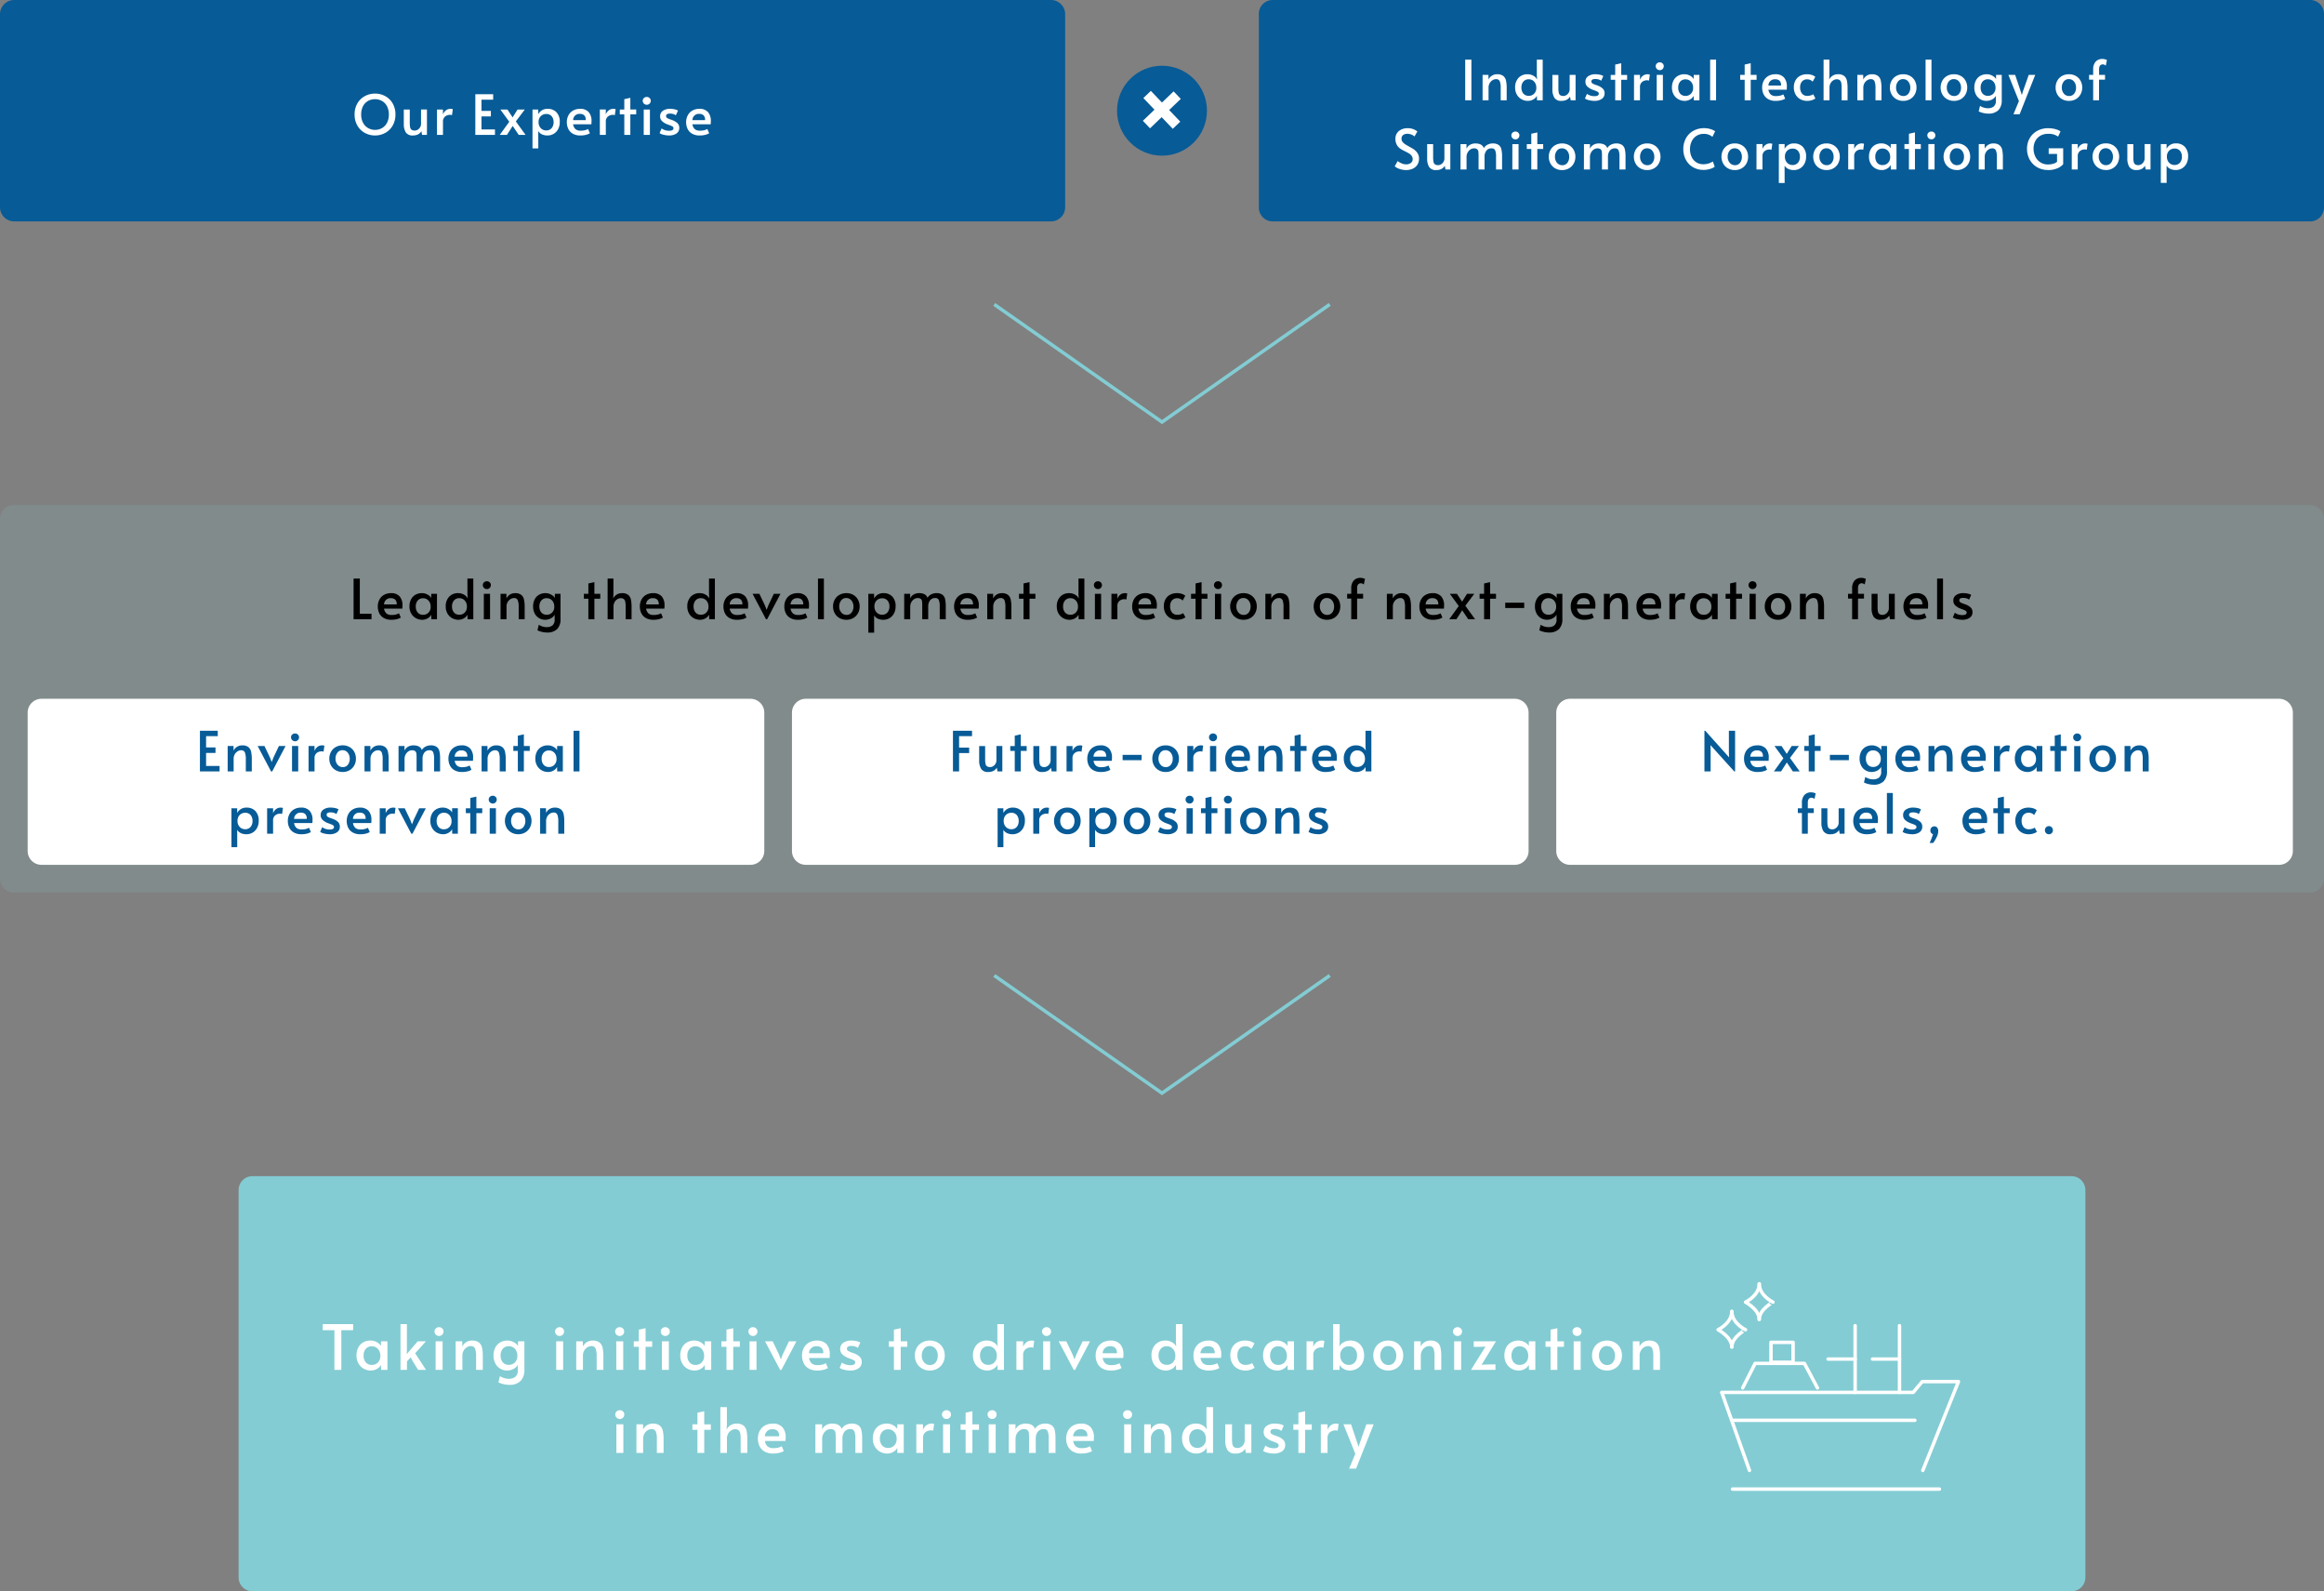
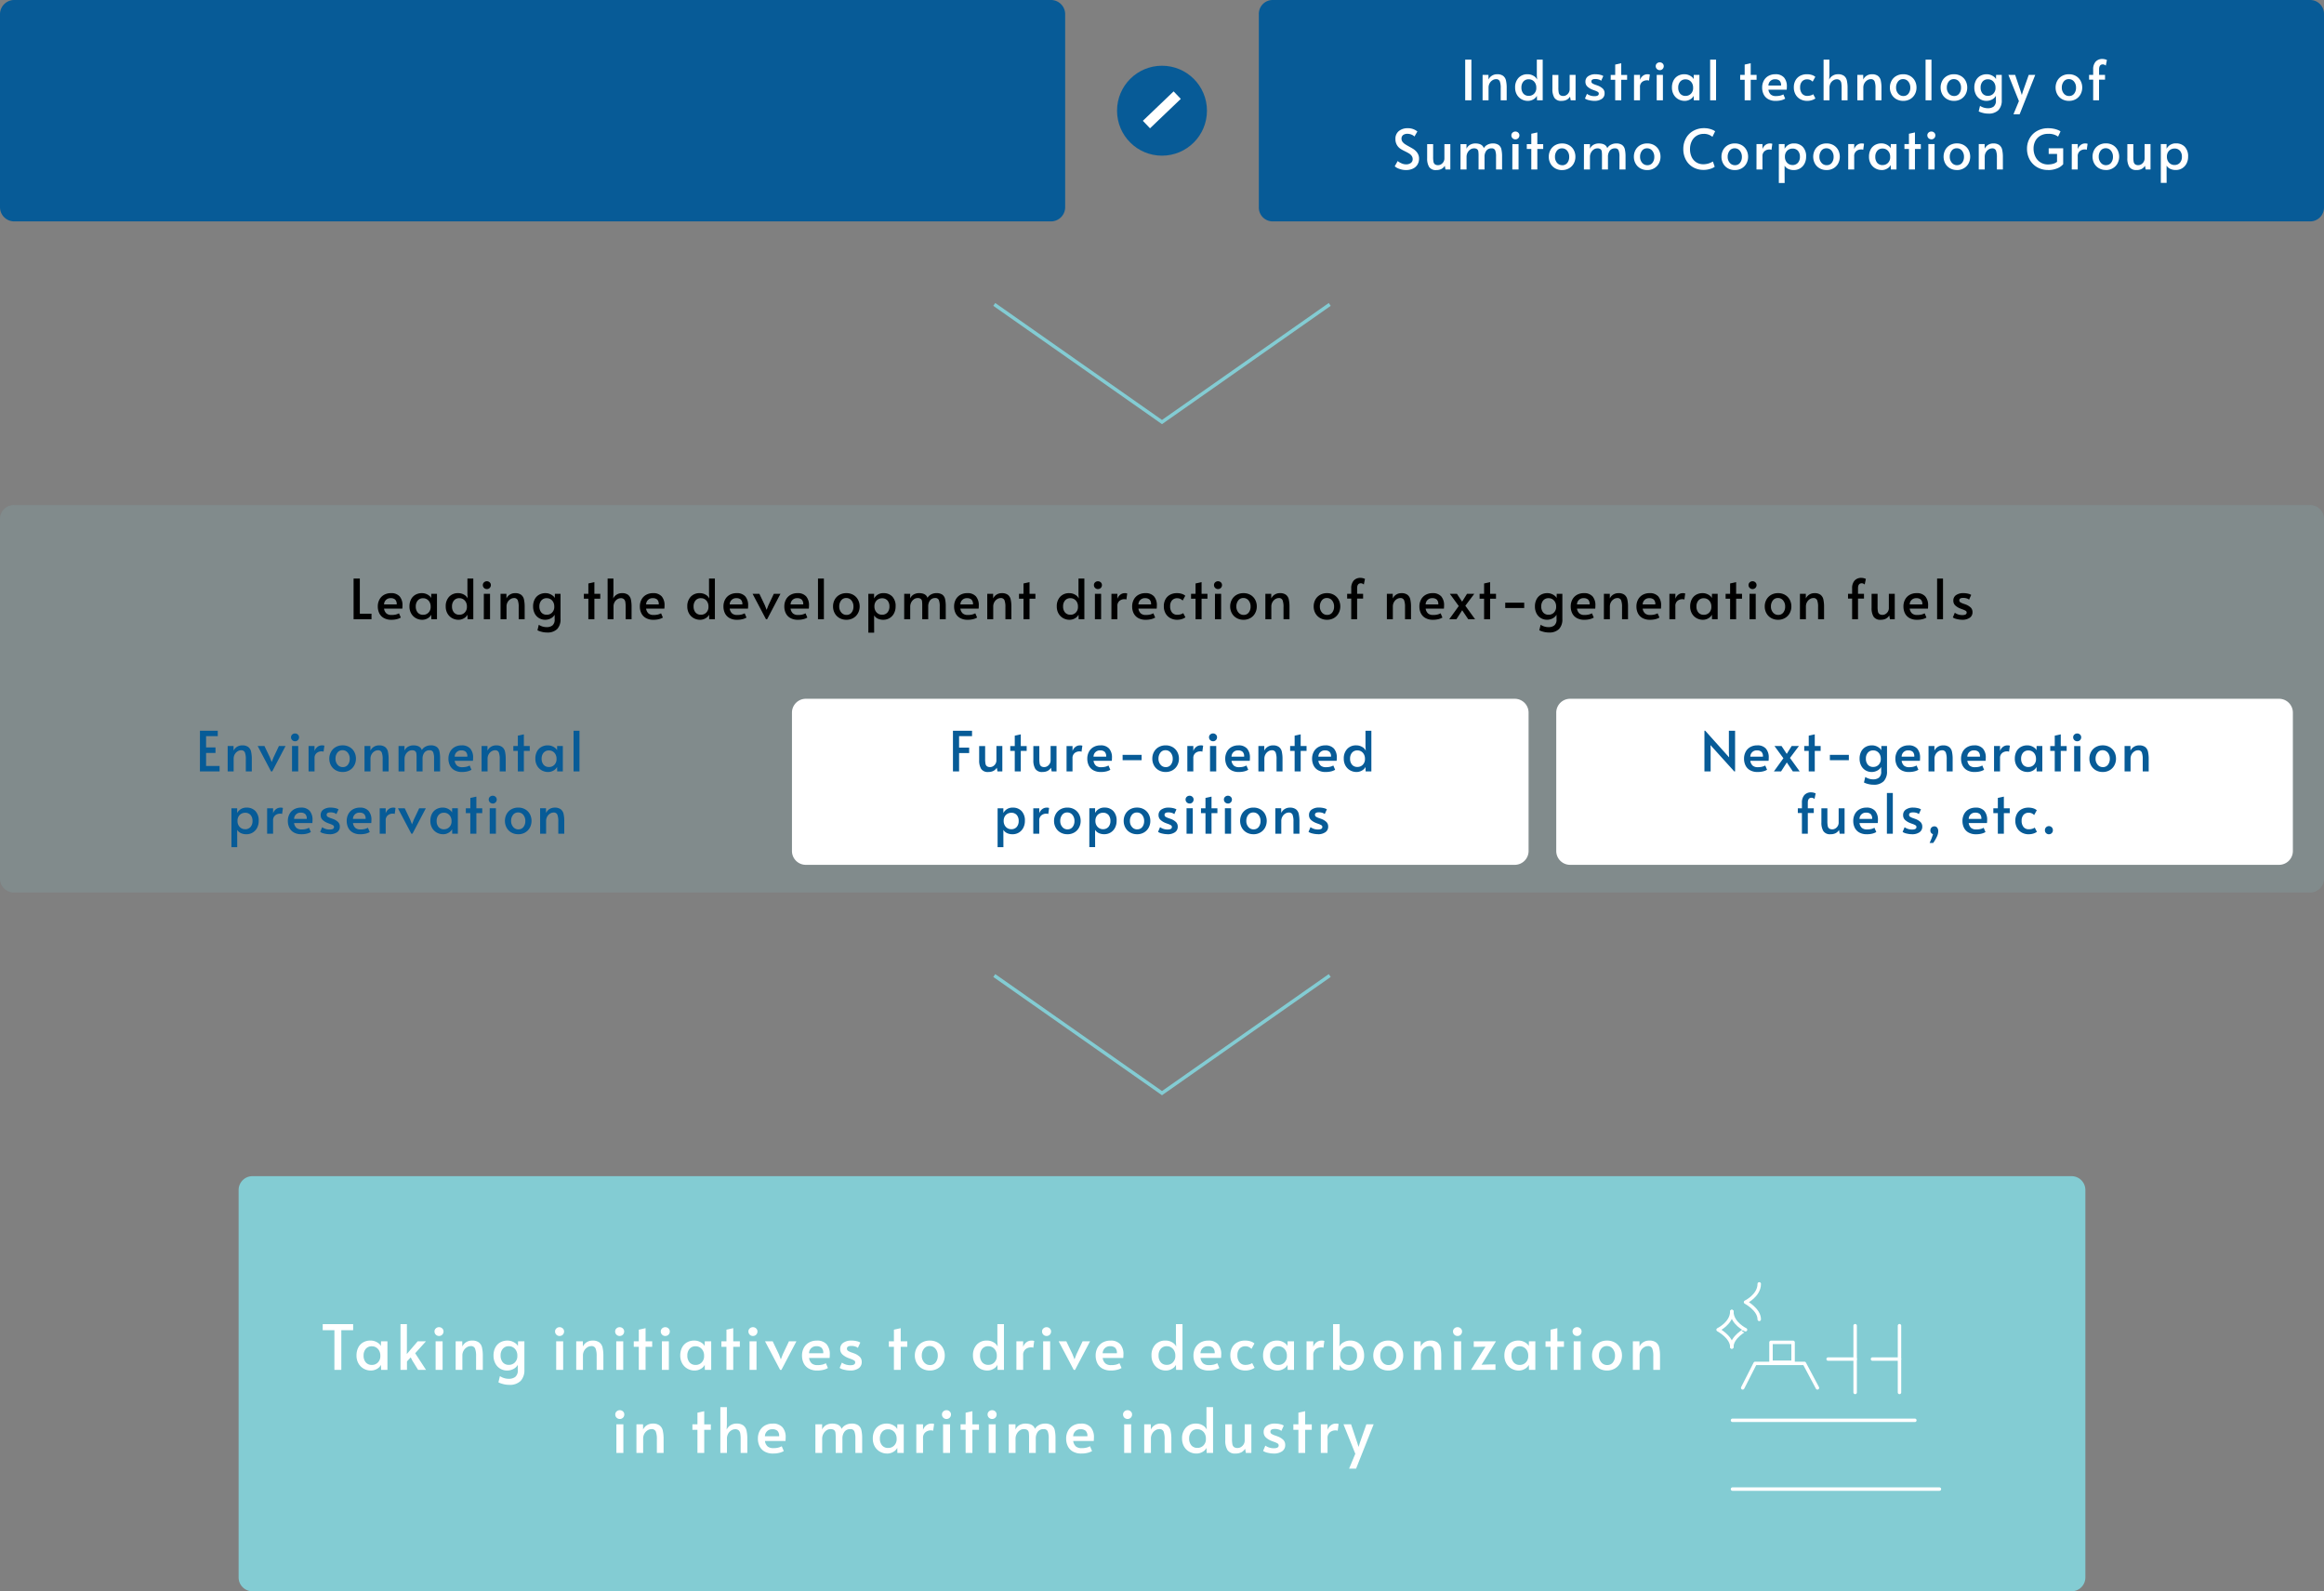
<svg xmlns="http://www.w3.org/2000/svg" width="672" height="460" viewBox="0 0 672 460">
  <rect x="0" y="0" width="672" height="460" fill="#808080" stroke="none" />
  <defs>
    <clipPath id="clip-path">
      <rect id="長方形_2716" data-name="長方形 2716" width="70.908" height="60.725" fill="none" stroke="#fff" stroke-width="1" />
    </clipPath>
    <clipPath id="clip-path-2">
      <rect id="長方形_2715" data-name="長方形 2715" width="9.211" height="1.407" fill="none" stroke="#fff" stroke-width="1" />
    </clipPath>
  </defs>
  <g id="グループ_3593" data-name="グループ 3593" transform="translate(-304 -5416)">
    <g id="パス_3509" data-name="パス 3509" transform="translate(304 5562)" opacity="0.149">
      <path id="パス_3621" data-name="パス 3621" d="M668,111.5H4A3.5,3.5,0,0,1,.5,108V4A3.5,3.5,0,0,1,4,.5H668A3.5,3.5,0,0,1,671.5,4V108A3.5,3.5,0,0,1,668,111.5Z" fill="#83ccd3" />
      <path id="パス_3622" data-name="パス 3622" d="M4,1A3,3,0,0,0,1,4V108a3,3,0,0,0,3,3H668a3,3,0,0,0,3-3V4a3,3,0,0,0-3-3H4M4,0H668a4,4,0,0,1,4,4V108a4,4,0,0,1-4,4H4a4,4,0,0,1-4-4V4A4,4,0,0,1,4,0Z" fill="#83ccd3" />
    </g>
    <g id="パス_3506" data-name="パス 3506" transform="translate(373 5756)">
      <path id="パス_3623" data-name="パス 3623" d="M530,119.5H4A3.5,3.5,0,0,1,.5,116V4A3.5,3.5,0,0,1,4,.5H530A3.5,3.5,0,0,1,533.5,4V116A3.5,3.5,0,0,1,530,119.5Z" fill="#83ccd3" />
      <path id="パス_3624" data-name="パス 3624" d="M4,1A3,3,0,0,0,1,4V116a3,3,0,0,0,3,3H530a3,3,0,0,0,3-3V4a3,3,0,0,0-3-3H4M4,0H530a4,4,0,0,1,4,4V116a4,4,0,0,1-4,4H4a4,4,0,0,1-4-4V4A4,4,0,0,1,4,0Z" fill="#83ccd3" />
    </g>
    <path id="パス_3508" data-name="パス 3508" d="M-190.3-11.466h-3.384V-13.23h8.8v1.764h-3.42V0h-2ZM-179.775.18a4.136,4.136,0,0,1-2.061-.531,3.977,3.977,0,0,1-1.512-1.512,4.505,4.505,0,0,1-.567-2.3,4.934,4.934,0,0,1,.495-2.268,3.621,3.621,0,0,1,1.413-1.512,4.183,4.183,0,0,1,2.16-.54,3.6,3.6,0,0,1,1.35.252,3.783,3.783,0,0,1,1.062.621,1.967,1.967,0,0,1,.576.729l.036-1.386h1.854V0H-176.8l-.036-1.458a2.773,2.773,0,0,1-1.116,1.143,3.417,3.417,0,0,1-1.823.495Zm.324-1.62a2.333,2.333,0,0,0,1.728-.711,2.537,2.537,0,0,0,.7-1.863V-4.14a2.916,2.916,0,0,0-.324-1.386,2.421,2.421,0,0,0-.882-.954,2.3,2.3,0,0,0-1.224-.342,2.2,2.2,0,0,0-1.782.747,2.9,2.9,0,0,0-.63,1.935,2.954,2.954,0,0,0,.621,1.953,2.2,2.2,0,0,0,1.793.747ZM-163.809,0H-166.1l-1.674-2.7-.468-.918-1.08,1.17V0h-1.872V-13.23h1.854v7.254l-.036,1.4,3.15-3.69h2.394l-3.114,3.456Zm2.772-8.262h2.016V0h-2.016Zm.99-1.548a1.271,1.271,0,0,1-.936-.378,1.271,1.271,0,0,1-.378-.936,1.151,1.151,0,0,1,.378-.864,1.3,1.3,0,0,1,.936-.36,1.282,1.282,0,0,1,.918.36,1.151,1.151,0,0,1,.378.864,1.287,1.287,0,0,1-.369.936A1.242,1.242,0,0,1-160.047-9.81Zm4.806,1.548h1.908l.018,1.512a2.9,2.9,0,0,1,1.08-1.242,3.07,3.07,0,0,1,1.728-.486,3.144,3.144,0,0,1,1.962.531,2.591,2.591,0,0,1,.918,1.485,10.75,10.75,0,0,1,.234,2.484V0h-1.944V-3.924a6.035,6.035,0,0,0-.306-2.259,1.233,1.233,0,0,0-1.26-.693,2.134,2.134,0,0,0-1.1.333,2.651,2.651,0,0,0-.927.963,2.867,2.867,0,0,0-.37,1.48V0h-1.944ZM-139.8,4.32a6.617,6.617,0,0,1-1.809-.252,6.171,6.171,0,0,1-1.269-.468l.432-1.8a4.654,4.654,0,0,0,2.592.774,3.069,3.069,0,0,0,1.818-.522A2.386,2.386,0,0,0-137.28.018V-1.458a2.964,2.964,0,0,1-1.22,1.17,3.8,3.8,0,0,1-1.872.468,3.825,3.825,0,0,1-1.98-.531,3.749,3.749,0,0,1-1.422-1.521,4.87,4.87,0,0,1-.522-2.3,4.907,4.907,0,0,1,.495-2.241,3.608,3.608,0,0,1,1.413-1.521,4.147,4.147,0,0,1,2.142-.54,3.6,3.6,0,0,1,1.35.252,3.927,3.927,0,0,1,1.071.621,1.941,1.941,0,0,1,.585.729l.036-1.386h1.836v8.2a4.516,4.516,0,0,1-1.08,3.24A4.429,4.429,0,0,1-139.8,4.32Zm-.036-5.778a2.333,2.333,0,0,0,1.728-.711,2.537,2.537,0,0,0,.7-1.863v-.126a2.916,2.916,0,0,0-.324-1.386,2.421,2.421,0,0,0-.882-.954,2.3,2.3,0,0,0-1.224-.342,2.2,2.2,0,0,0-1.782.747,2.9,2.9,0,0,0-.63,1.935,2.954,2.954,0,0,0,.621,1.953,2.2,2.2,0,0,0,1.8.747Zm13.662-6.8h2.016V0h-2.016Zm.99-1.548a1.271,1.271,0,0,1-.936-.378,1.271,1.271,0,0,1-.378-.936,1.151,1.151,0,0,1,.378-.864,1.3,1.3,0,0,1,.936-.36,1.282,1.282,0,0,1,.918.36,1.151,1.151,0,0,1,.378.864,1.287,1.287,0,0,1-.369.936,1.242,1.242,0,0,1-.924.374Zm4.806,1.548h1.908l.018,1.512a2.9,2.9,0,0,1,1.08-1.242,3.07,3.07,0,0,1,1.728-.486,3.144,3.144,0,0,1,1.962.531,2.591,2.591,0,0,1,.918,1.485,10.75,10.75,0,0,1,.234,2.484V0h-1.944V-3.924a6.035,6.035,0,0,0-.306-2.259,1.233,1.233,0,0,0-1.26-.693,2.134,2.134,0,0,0-1.1.333,2.651,2.651,0,0,0-.927.963,2.867,2.867,0,0,0-.369,1.476V0h-1.944Zm11.574,0h2.016V0H-108.8Zm.99-1.548a1.271,1.271,0,0,1-.936-.378,1.271,1.271,0,0,1-.378-.936,1.151,1.151,0,0,1,.378-.864,1.3,1.3,0,0,1,.936-.36,1.282,1.282,0,0,1,.918.36,1.151,1.151,0,0,1,.378.864,1.287,1.287,0,0,1-.369.936,1.242,1.242,0,0,1-.924.374Zm5.526,3.132h-1.458V-8.262h1.458v-3.366l1.962-.432v3.8h1.908v1.584h-1.908V0h-1.962Zm6.678-1.584h2.016V0H-95.61Zm.99-1.548a1.271,1.271,0,0,1-.936-.378,1.271,1.271,0,0,1-.378-.936,1.151,1.151,0,0,1,.378-.864,1.3,1.3,0,0,1,.936-.36,1.282,1.282,0,0,1,.918.36,1.151,1.151,0,0,1,.378.864,1.287,1.287,0,0,1-.369.936,1.242,1.242,0,0,1-.924.374Zm8.46,9.99a4.136,4.136,0,0,1-2.061-.531A3.977,3.977,0,0,1-89.73-1.863a4.5,4.5,0,0,1-.57-2.295,4.934,4.934,0,0,1,.5-2.268,3.621,3.621,0,0,1,1.413-1.512,4.183,4.183,0,0,1,2.16-.54,3.6,3.6,0,0,1,1.35.252,3.783,3.783,0,0,1,1.062.621,1.967,1.967,0,0,1,.576.729l.036-1.386h1.854V0h-1.836l-.036-1.458A2.773,2.773,0,0,1-84.339-.315,3.417,3.417,0,0,1-86.157.18Zm.324-1.62a2.333,2.333,0,0,0,1.728-.711,2.537,2.537,0,0,0,.7-1.863v-.13a2.916,2.916,0,0,0-.324-1.386,2.421,2.421,0,0,0-.882-.954,2.3,2.3,0,0,0-1.224-.342,2.2,2.2,0,0,0-1.782.747,2.9,2.9,0,0,0-.63,1.935,2.955,2.955,0,0,0,.621,1.953,2.2,2.2,0,0,0,1.8.747Zm8.892-5.238H-78.4V-8.262h1.458v-3.366l1.962-.432v3.8h1.908v1.584H-74.98V0h-1.962Zm6.678-1.584h2.016V0h-2.016Zm.99-1.548a1.271,1.271,0,0,1-.936-.378,1.271,1.271,0,0,1-.378-.936,1.151,1.151,0,0,1,.378-.864,1.3,1.3,0,0,1,.936-.36,1.282,1.282,0,0,1,.918.36,1.151,1.151,0,0,1,.378.864,1.287,1.287,0,0,1-.369.936,1.242,1.242,0,0,1-.924.374Zm3.492,1.548h2.214l1.782,3.726.576,1.494.576-1.494,1.764-3.726h2.16L-61.047,0h-.378ZM-50.7.18A4.778,4.778,0,0,1-53.166-.4a3.592,3.592,0,0,1-1.458-1.566,4.931,4.931,0,0,1-.468-2.151,4.674,4.674,0,0,1,.549-2.3,3.787,3.787,0,0,1,1.521-1.521,4.5,4.5,0,0,1,2.2-.531,3.582,3.582,0,0,1,2.835,1.053A4.335,4.335,0,0,1-47.06-4.46a9.8,9.8,0,0,1-.054,1.008h-5.94a2.576,2.576,0,0,0,.783,1.584,2.477,2.477,0,0,0,1.629.486,5.829,5.829,0,0,0,1.422-.144,4.556,4.556,0,0,0,1.026-.4L-47.6-.54a4.588,4.588,0,0,1-1.224.5A7.042,7.042,0,0,1-50.7.18Zm1.746-4.986a2.011,2.011,0,0,0-.486-1.575,2.065,2.065,0,0,0-1.44-.459,2.042,2.042,0,0,0-1.53.545,2.042,2.042,0,0,0-.648,1.489ZM-41.1.18a7.586,7.586,0,0,1-1.791-.225,3.661,3.661,0,0,1-1.323-.531l.648-1.53A4.2,4.2,0,0,0-41.1-1.35q1.386,0,1.386-.81A.638.638,0,0,0-40-2.718a5.062,5.062,0,0,0-1.026-.468l-.684-.252a5.286,5.286,0,0,1-1.71-1.035,2.1,2.1,0,0,1-.63-1.593,2.06,2.06,0,0,1,.891-1.773,4.012,4.012,0,0,1,2.385-.639,6.5,6.5,0,0,1,1.449.162,3.33,3.33,0,0,1,1.089.414l-.7,1.548a1.91,1.91,0,0,0-.747-.4,3.6,3.6,0,0,0-1.143-.171q-1.278,0-1.278.774a.737.737,0,0,0,.342.657,5.419,5.419,0,0,0,1.116.5q.072.018.558.2a4.8,4.8,0,0,1,1.71,1.026A2.033,2.033,0,0,1-37.827-2.3a2.1,2.1,0,0,1-.927,1.85A4.09,4.09,0,0,1-41.1.18Zm12.582-6.858h-1.458V-8.262h1.458v-3.366l1.962-.432v3.8h1.908v1.584h-1.908V0h-1.962ZM-18.135.18A4.426,4.426,0,0,1-20.4-.4a4,4,0,0,1-1.53-1.566,4.51,4.51,0,0,1-.54-2.2,4.534,4.534,0,0,1,.531-2.178A3.935,3.935,0,0,1-20.421-7.9a4.462,4.462,0,0,1,2.286-.576,4.414,4.414,0,0,1,2.277.576,3.952,3.952,0,0,1,1.512,1.566,4.534,4.534,0,0,1,.531,2.178,4.51,4.51,0,0,1-.54,2.2A4.016,4.016,0,0,1-15.876-.4a4.378,4.378,0,0,1-2.259.58Zm.054-1.584a1.975,1.975,0,0,0,1.647-.774,3.068,3.068,0,0,0,.6-1.944,3.033,3.033,0,0,0-.648-1.971,2.091,2.091,0,0,0-1.71-.8,1.989,1.989,0,0,0-1.647.792,3.111,3.111,0,0,0-.621,1.98,2.883,2.883,0,0,0,.666,1.935,2.143,2.143,0,0,0,1.713.786ZM-1.521.18A4.136,4.136,0,0,1-3.582-.351,3.977,3.977,0,0,1-5.094-1.863a4.5,4.5,0,0,1-.567-2.295A4.424,4.424,0,0,1-4.563-7.3a3.862,3.862,0,0,1,2.97-1.179,3.668,3.668,0,0,1,1.908.513,2.7,2.7,0,0,1,1.17,1.233l-.09-1.4v-5.1H3.3V0H1.449L1.413-1.458A2.773,2.773,0,0,1,.3-.315,3.417,3.417,0,0,1-1.521.18ZM-1.2-1.458A2.333,2.333,0,0,0,.531-2.169a2.537,2.537,0,0,0,.7-1.863v-.126A2.916,2.916,0,0,0,.909-5.544,2.421,2.421,0,0,0,.027-6.5,2.3,2.3,0,0,0-1.2-6.84a2.2,2.2,0,0,0-1.782.747,2.9,2.9,0,0,0-.63,1.935A2.955,2.955,0,0,0-2.988-2.2,2.2,2.2,0,0,0-1.2-1.458Zm8.1-6.8H8.847v1.62A2.815,2.815,0,0,1,9.783-7.97a2.34,2.34,0,0,1,1.476-.5,1.98,1.98,0,0,1,.792.108L11.781-6.4a1.462,1.462,0,0,0-.7-.108,2.444,2.444,0,0,0-1.539.54A2.055,2.055,0,0,0,8.849-4.24V0H6.9Zm7.74,0h2.016V0H14.643Zm.99-1.548a1.271,1.271,0,0,1-.936-.378,1.271,1.271,0,0,1-.378-.936,1.151,1.151,0,0,1,.378-.864,1.3,1.3,0,0,1,.936-.36,1.282,1.282,0,0,1,.918.36,1.151,1.151,0,0,1,.378.864,1.287,1.287,0,0,1-.369.936,1.242,1.242,0,0,1-.924.374Zm3.492,1.548h2.214l1.782,3.726.582,1.49.576-1.494L26.04-8.262H28.2L23.859,0h-.378ZM34.209.18A4.778,4.778,0,0,1,31.743-.4a3.592,3.592,0,0,1-1.458-1.566,4.931,4.931,0,0,1-.468-2.151,4.674,4.674,0,0,1,.549-2.3,3.787,3.787,0,0,1,1.521-1.521,4.5,4.5,0,0,1,2.2-.531,3.582,3.582,0,0,1,2.835,1.053,4.335,4.335,0,0,1,.927,2.961,9.8,9.8,0,0,1-.054,1.008h-5.94a2.576,2.576,0,0,0,.783,1.584,2.477,2.477,0,0,0,1.629.486,5.829,5.829,0,0,0,1.422-.144,4.556,4.556,0,0,0,1.026-.4L37.3-.54a4.588,4.588,0,0,1-1.224.5,7.042,7.042,0,0,1-1.867.22Zm1.746-4.986a2.011,2.011,0,0,0-.486-1.575,2.065,2.065,0,0,0-1.44-.459,2.042,2.042,0,0,0-1.53.545,2.042,2.042,0,0,0-.648,1.489ZM50.1.18a4.136,4.136,0,0,1-2.061-.531A3.977,3.977,0,0,1,46.53-1.863a4.5,4.5,0,0,1-.567-2.3,4.424,4.424,0,0,1,1.1-3.141,3.862,3.862,0,0,1,2.97-1.179,3.668,3.668,0,0,1,1.908.513,2.7,2.7,0,0,1,1.17,1.233l-.09-1.4v-5.1h1.908V0H53.073l-.036-1.458A2.773,2.773,0,0,1,51.921-.315,3.417,3.417,0,0,1,50.1.18Zm.324-1.638a2.333,2.333,0,0,0,1.728-.711,2.537,2.537,0,0,0,.7-1.863v-.126a2.916,2.916,0,0,0-.324-1.386,2.421,2.421,0,0,0-.882-.954,2.3,2.3,0,0,0-1.224-.342,2.2,2.2,0,0,0-1.782.747,2.9,2.9,0,0,0-.63,1.935A2.955,2.955,0,0,0,48.636-2.2a2.2,2.2,0,0,0,1.791.742ZM62.487.18A4.778,4.778,0,0,1,60.021-.4a3.592,3.592,0,0,1-1.458-1.566,4.931,4.931,0,0,1-.468-2.151,4.674,4.674,0,0,1,.549-2.3,3.787,3.787,0,0,1,1.521-1.521,4.5,4.5,0,0,1,2.2-.531A3.582,3.582,0,0,1,65.2-7.425a4.335,4.335,0,0,1,.927,2.961,9.8,9.8,0,0,1-.054,1.008h-5.94a2.576,2.576,0,0,0,.783,1.584,2.477,2.477,0,0,0,1.629.486,5.829,5.829,0,0,0,1.422-.144,4.556,4.556,0,0,0,1.026-.4l.59,1.39a4.588,4.588,0,0,1-1.224.5,7.042,7.042,0,0,1-1.872.22Zm1.746-4.986a2.011,2.011,0,0,0-.486-1.575,2.065,2.065,0,0,0-1.44-.459,2.042,2.042,0,0,0-1.53.545,2.042,2.042,0,0,0-.648,1.489ZM73.089.18a4.557,4.557,0,0,1-2.2-.531,3.934,3.934,0,0,1-1.557-1.53,4.621,4.621,0,0,1-.576-2.349,4.567,4.567,0,0,1,.531-2.241,3.671,3.671,0,0,1,1.494-1.485A4.592,4.592,0,0,1,73-8.478a4.989,4.989,0,0,1,1.647.243,3.157,3.157,0,0,1,1.089.6l-.864,1.566a2.36,2.36,0,0,0-1.71-.756,2.187,2.187,0,0,0-1.755.7,2.774,2.774,0,0,0-.6,1.872,3.123,3.123,0,0,0,.621,2.07,2.146,2.146,0,0,0,1.737.738A3.711,3.711,0,0,0,74.25-1.6a2.684,2.684,0,0,0,.819-.378l.7,1.368a3.871,3.871,0,0,1-1.107.549A4.846,4.846,0,0,1,73.089.18Zm9.27,0A4.136,4.136,0,0,1,80.3-.351a3.977,3.977,0,0,1-1.512-1.512,4.505,4.505,0,0,1-.567-2.3,4.934,4.934,0,0,1,.5-2.268,3.621,3.621,0,0,1,1.413-1.512,4.183,4.183,0,0,1,2.16-.54,3.6,3.6,0,0,1,1.35.252,3.783,3.783,0,0,1,1.062.621,1.967,1.967,0,0,1,.576.729l.036-1.386h1.854V0H85.329l-.036-1.458A2.773,2.773,0,0,1,84.177-.315a3.417,3.417,0,0,1-1.818.5Zm.324-1.62a2.333,2.333,0,0,0,1.728-.711,2.537,2.537,0,0,0,.7-1.863V-4.14a2.916,2.916,0,0,0-.324-1.386A2.421,2.421,0,0,0,83.9-6.48a2.3,2.3,0,0,0-1.224-.342,2.2,2.2,0,0,0-1.782.747,2.9,2.9,0,0,0-.63,1.935,2.955,2.955,0,0,0,.621,1.953,2.2,2.2,0,0,0,1.793.747ZM90.8-8.262h1.944v1.62a2.815,2.815,0,0,1,.936-1.332,2.34,2.34,0,0,1,1.476-.5,1.98,1.98,0,0,1,.792.108L95.678-6.4a1.462,1.462,0,0,0-.7-.108,2.444,2.444,0,0,0-1.539.54,2.055,2.055,0,0,0-.693,1.728V0H90.8ZM103.293.18a3.371,3.371,0,0,1-1.809-.495,2.784,2.784,0,0,1-1.107-1.143L100.341,0H98.469V-13.23h1.908v5.094l-.09,1.4a2.675,2.675,0,0,1,1.2-1.233,3.812,3.812,0,0,1,1.935-.513,4.046,4.046,0,0,1,2.133.549,3.626,3.626,0,0,1,1.4,1.53,5.068,5.068,0,0,1,.486,2.277,4.456,4.456,0,0,1-.567,2.286,3.929,3.929,0,0,1-1.512,1.494,4.192,4.192,0,0,1-2.069.526Zm-.324-1.62a2.224,2.224,0,0,0,1.8-.747,2.9,2.9,0,0,0,.63-1.935,2.954,2.954,0,0,0-.621-1.953,2.218,2.218,0,0,0-1.809-.747,2.333,2.333,0,0,0-1.728.711,2.537,2.537,0,0,0-.7,1.863v.126a2.852,2.852,0,0,0,.333,1.386,2.51,2.51,0,0,0,.882.954,2.252,2.252,0,0,0,1.213.342ZM114.435.18a4.426,4.426,0,0,1-2.268-.58,4,4,0,0,1-1.53-1.566,4.51,4.51,0,0,1-.54-2.2,4.534,4.534,0,0,1,.531-2.178A3.935,3.935,0,0,1,112.149-7.9a4.462,4.462,0,0,1,2.286-.576,4.414,4.414,0,0,1,2.277.576,3.952,3.952,0,0,1,1.512,1.566,4.534,4.534,0,0,1,.531,2.178,4.51,4.51,0,0,1-.54,2.2A4.016,4.016,0,0,1,116.694-.4a4.378,4.378,0,0,1-2.259.58Zm.054-1.584a1.975,1.975,0,0,0,1.647-.774,3.068,3.068,0,0,0,.6-1.944,3.033,3.033,0,0,0-.648-1.971,2.091,2.091,0,0,0-1.71-.8,1.989,1.989,0,0,0-1.647.792,3.111,3.111,0,0,0-.621,1.98,2.883,2.883,0,0,0,.666,1.935,2.143,2.143,0,0,0,1.713.786ZM121.9-8.262h1.908l.018,1.512a2.9,2.9,0,0,1,1.08-1.242,3.07,3.07,0,0,1,1.728-.486,3.144,3.144,0,0,1,1.962.531,2.591,2.591,0,0,1,.918,1.485,10.748,10.748,0,0,1,.234,2.484V0H127.8V-3.924a6.035,6.035,0,0,0-.306-2.259,1.233,1.233,0,0,0-1.26-.693,2.134,2.134,0,0,0-1.1.333,2.651,2.651,0,0,0-.927.963,2.867,2.867,0,0,0-.369,1.476V0H121.9Zm11.574,0H135.5V0h-2.016Zm.99-1.548a1.271,1.271,0,0,1-.936-.378,1.271,1.271,0,0,1-.378-.936,1.151,1.151,0,0,1,.378-.864,1.3,1.3,0,0,1,.936-.36,1.282,1.282,0,0,1,.918.36,1.151,1.151,0,0,1,.378.864,1.287,1.287,0,0,1-.369.936,1.242,1.242,0,0,1-.922.378Zm7.65,3.744.45-.648-2,.054h-1.422v-1.6h6.426l-3.726,6.084-.45.684,1.944-.072,2.088-.036V0H138.35ZM152.145.18a4.136,4.136,0,0,1-2.061-.531,3.977,3.977,0,0,1-1.512-1.512,4.505,4.505,0,0,1-.567-2.295,4.934,4.934,0,0,1,.495-2.268,3.621,3.621,0,0,1,1.413-1.512,4.183,4.183,0,0,1,2.16-.54,3.6,3.6,0,0,1,1.35.252,3.783,3.783,0,0,1,1.062.621,1.967,1.967,0,0,1,.576.729l.036-1.386h1.854V0h-1.836l-.036-1.458a2.773,2.773,0,0,1-1.116,1.143,3.417,3.417,0,0,1-1.818.5Zm.324-1.62a2.333,2.333,0,0,0,1.728-.711,2.537,2.537,0,0,0,.7-1.863V-4.14a2.916,2.916,0,0,0-.324-1.386,2.421,2.421,0,0,0-.882-.954,2.3,2.3,0,0,0-1.224-.342,2.2,2.2,0,0,0-1.782.747,2.9,2.9,0,0,0-.63,1.935,2.954,2.954,0,0,0,.621,1.953,2.2,2.2,0,0,0,1.793.747Zm8.892-5.238H159.9V-8.262h1.458v-3.366l1.962-.432v3.8h1.908v1.584H163.32V0h-1.962Zm6.678-1.584h2.016V0h-2.016Zm.99-1.548a1.271,1.271,0,0,1-.936-.378,1.271,1.271,0,0,1-.378-.936,1.151,1.151,0,0,1,.378-.864,1.3,1.3,0,0,1,.936-.36,1.282,1.282,0,0,1,.918.36,1.151,1.151,0,0,1,.378.864,1.287,1.287,0,0,1-.369.936,1.242,1.242,0,0,1-.927.378ZM177.687.18a4.426,4.426,0,0,1-2.268-.58,4,4,0,0,1-1.53-1.566,4.51,4.51,0,0,1-.54-2.2,4.534,4.534,0,0,1,.531-2.178A3.935,3.935,0,0,1,175.4-7.9a4.462,4.462,0,0,1,2.286-.576,4.414,4.414,0,0,1,2.277.576,3.952,3.952,0,0,1,1.512,1.566,4.534,4.534,0,0,1,.531,2.178,4.51,4.51,0,0,1-.54,2.2A4.016,4.016,0,0,1,179.946-.4a4.378,4.378,0,0,1-2.259.58Zm.054-1.584a1.975,1.975,0,0,0,1.647-.774,3.068,3.068,0,0,0,.6-1.944,3.033,3.033,0,0,0-.648-1.971,2.091,2.091,0,0,0-1.71-.8,1.989,1.989,0,0,0-1.647.792,3.111,3.111,0,0,0-.621,1.98,2.883,2.883,0,0,0,.666,1.935,2.143,2.143,0,0,0,1.713.786Zm7.416-6.858h1.908l.018,1.512a2.9,2.9,0,0,1,1.08-1.242,3.07,3.07,0,0,1,1.728-.486,3.144,3.144,0,0,1,1.962.531,2.591,2.591,0,0,1,.918,1.485,10.75,10.75,0,0,1,.234,2.484V0h-1.944V-3.924a6.035,6.035,0,0,0-.306-2.259,1.233,1.233,0,0,0-1.26-.693,2.134,2.134,0,0,0-1.1.333,2.651,2.651,0,0,0-.927.963A2.867,2.867,0,0,0,187.1-4.1V0h-1.944Zm-293.922,24h2.016V24h-2.016Zm.99-1.548a1.271,1.271,0,0,1-.936-.378,1.271,1.271,0,0,1-.378-.936,1.151,1.151,0,0,1,.378-.864,1.3,1.3,0,0,1,.936-.36,1.282,1.282,0,0,1,.918.36,1.151,1.151,0,0,1,.378.864,1.287,1.287,0,0,1-.369.936A1.242,1.242,0,0,1-107.775,14.19Zm4.806,1.548h1.908l.018,1.512a2.9,2.9,0,0,1,1.08-1.242,3.07,3.07,0,0,1,1.728-.486,3.144,3.144,0,0,1,1.962.531,2.591,2.591,0,0,1,.918,1.485,10.75,10.75,0,0,1,.234,2.484V24h-1.944V20.076a6.035,6.035,0,0,0-.306-2.259,1.233,1.233,0,0,0-1.26-.693,2.134,2.134,0,0,0-1.1.333,2.651,2.651,0,0,0-.927.963,2.867,2.867,0,0,0-.369,1.476V24h-1.944Zm17.64,1.584h-1.458V15.738h1.458V12.372l1.962-.432v3.8h1.908v1.584h-1.908V24h-1.962Zm6.624-6.552h1.89v4.968l-.072,1.53a2.925,2.925,0,0,1,1.1-1.251,3.147,3.147,0,0,1,1.764-.495,3.144,3.144,0,0,1,1.962.531,2.591,2.591,0,0,1,.918,1.485,10.75,10.75,0,0,1,.234,2.484V24h-1.926V20a8.92,8.92,0,0,0-.117-1.638,1.546,1.546,0,0,0-.468-.9,1.5,1.5,0,0,0-1.017-.306,2.13,2.13,0,0,0-1.089.324,2.553,2.553,0,0,0-.909.945A2.874,2.874,0,0,0-76.8,19.9V24h-1.908Zm15.246,13.41a4.778,4.778,0,0,1-2.466-.585,3.592,3.592,0,0,1-1.458-1.566,4.931,4.931,0,0,1-.468-2.151,4.674,4.674,0,0,1,.549-2.3,3.787,3.787,0,0,1,1.521-1.521,4.5,4.5,0,0,1,2.2-.531,3.582,3.582,0,0,1,2.835,1.053,4.335,4.335,0,0,1,.927,2.961,9.8,9.8,0,0,1-.054,1.008h-5.94a2.576,2.576,0,0,0,.783,1.584,2.477,2.477,0,0,0,1.629.486,5.829,5.829,0,0,0,1.422-.144,4.556,4.556,0,0,0,1.026-.4l.594,1.386a4.588,4.588,0,0,1-1.224.5,7.042,7.042,0,0,1-1.876.22Zm1.746-4.986a2.011,2.011,0,0,0-.486-1.575,2.065,2.065,0,0,0-1.44-.459,2.042,2.042,0,0,0-1.53.545,2.042,2.042,0,0,0-.648,1.489Zm10.494-3.456h1.944v1.494a2.771,2.771,0,0,1,1.161-1.278,3.507,3.507,0,0,1,1.755-.432q2.214.018,2.718,1.53a2.82,2.82,0,0,1,1.188-1.116,3.564,3.564,0,0,1,1.674-.414,3.263,3.263,0,0,1,1.962.495,2.4,2.4,0,0,1,.891,1.4A10.549,10.549,0,0,1-37.7,19.86V24h-1.962V19.842a5.286,5.286,0,0,0-.3-2.088,1.141,1.141,0,0,0-1.143-.63,2.03,2.03,0,0,0-1.719.765,3.216,3.216,0,0,0-.585,2.007V24h-1.944V19.554a10.218,10.218,0,0,0-.072-1.422,1.149,1.149,0,0,0-.4-.738,1.625,1.625,0,0,0-1.044-.27,2.04,2.04,0,0,0-1.179.378,2.752,2.752,0,0,0-.882,1.017,2.936,2.936,0,0,0-.333,1.377V24h-1.962Zm20.736,8.442a4.136,4.136,0,0,1-2.061-.531,3.977,3.977,0,0,1-1.512-1.512,4.505,4.505,0,0,1-.567-2.3,4.934,4.934,0,0,1,.495-2.268,3.621,3.621,0,0,1,1.413-1.512,4.183,4.183,0,0,1,2.16-.54,3.6,3.6,0,0,1,1.35.252,3.783,3.783,0,0,1,1.062.621,1.967,1.967,0,0,1,.576.729l.036-1.386h1.854V24h-1.836l-.036-1.458a2.773,2.773,0,0,1-1.116,1.143,3.417,3.417,0,0,1-1.818.5Zm.324-1.62a2.333,2.333,0,0,0,1.728-.711,2.537,2.537,0,0,0,.7-1.863V19.86a2.916,2.916,0,0,0-.324-1.386,2.421,2.421,0,0,0-.882-.954,2.3,2.3,0,0,0-1.224-.342,2.2,2.2,0,0,0-1.782.747,2.9,2.9,0,0,0-.63,1.935,2.955,2.955,0,0,0,.621,1.953,2.2,2.2,0,0,0,1.793.747Zm8.118-6.822H-20.1v1.62a2.815,2.815,0,0,1,.936-1.332,2.34,2.34,0,0,1,1.476-.5,1.98,1.98,0,0,1,.792.108l-.27,1.962a1.462,1.462,0,0,0-.7-.108,2.444,2.444,0,0,0-1.539.54,2.055,2.055,0,0,0-.693,1.728V24h-1.944Zm7.74,0h2.016V24H-14.3Zm.99-1.548a1.271,1.271,0,0,1-.936-.378,1.271,1.271,0,0,1-.378-.936,1.151,1.151,0,0,1,.378-.864,1.3,1.3,0,0,1,.936-.36,1.282,1.282,0,0,1,.918.36,1.151,1.151,0,0,1,.378.864,1.287,1.287,0,0,1-.369.936,1.242,1.242,0,0,1-.927.378Zm5.526,3.132H-9.243V15.738h1.458V12.372l1.962-.432v3.8h1.908v1.584H-5.823V24H-7.785Zm6.678-1.584H.909V24H-1.107Zm.99-1.548a1.271,1.271,0,0,1-.936-.378,1.271,1.271,0,0,1-.378-.936,1.151,1.151,0,0,1,.378-.864,1.3,1.3,0,0,1,.936-.36,1.282,1.282,0,0,1,.918.36,1.151,1.151,0,0,1,.378.864,1.287,1.287,0,0,1-.369.936,1.242,1.242,0,0,1-.927.378Zm4.806,1.548H6.633v1.494a2.771,2.771,0,0,1,1.161-1.278,3.507,3.507,0,0,1,1.755-.432q2.214.018,2.718,1.53a2.82,2.82,0,0,1,1.188-1.116,3.564,3.564,0,0,1,1.674-.414,3.263,3.263,0,0,1,1.962.495,2.4,2.4,0,0,1,.891,1.4,10.549,10.549,0,0,1,.225,2.439V24H16.245V19.842a5.287,5.287,0,0,0-.3-2.088,1.141,1.141,0,0,0-1.143-.63,2.03,2.03,0,0,0-1.719.765A3.216,3.216,0,0,0,12.5,19.9V24H10.557V19.554a10.218,10.218,0,0,0-.072-1.422,1.149,1.149,0,0,0-.4-.738,1.625,1.625,0,0,0-1.044-.27,2.04,2.04,0,0,0-1.179.378,2.752,2.752,0,0,0-.882,1.017A2.936,2.936,0,0,0,6.651,19.9V24H4.689ZM25.677,24.18a4.778,4.778,0,0,1-2.466-.585,3.592,3.592,0,0,1-1.458-1.566,4.931,4.931,0,0,1-.468-2.151,4.674,4.674,0,0,1,.549-2.3,3.787,3.787,0,0,1,1.521-1.521,4.5,4.5,0,0,1,2.2-.531,3.582,3.582,0,0,1,2.835,1.053,4.335,4.335,0,0,1,.927,2.961,9.8,9.8,0,0,1-.054,1.008h-5.94a2.576,2.576,0,0,0,.783,1.584,2.477,2.477,0,0,0,1.629.486,5.829,5.829,0,0,0,1.422-.144,4.556,4.556,0,0,0,1.026-.4l.594,1.386a4.588,4.588,0,0,1-1.224.5A7.042,7.042,0,0,1,25.677,24.18Zm1.746-4.986a2.011,2.011,0,0,0-.486-1.575,2.065,2.065,0,0,0-1.44-.459,2.042,2.042,0,0,0-2.178,2.034Zm10.638-3.456h2.016V24H38.061Zm.99-1.548a1.291,1.291,0,0,1-1.314-1.314,1.151,1.151,0,0,1,.378-.864,1.3,1.3,0,0,1,.936-.36,1.282,1.282,0,0,1,.918.36,1.151,1.151,0,0,1,.378.864,1.287,1.287,0,0,1-.369.936,1.242,1.242,0,0,1-.927.378Zm4.806,1.548h1.908l.018,1.512a2.9,2.9,0,0,1,1.08-1.242,3.07,3.07,0,0,1,1.728-.486,3.144,3.144,0,0,1,1.962.531,2.591,2.591,0,0,1,.918,1.485,10.749,10.749,0,0,1,.234,2.484V24H49.761V20.076a6.035,6.035,0,0,0-.306-2.259,1.233,1.233,0,0,0-1.26-.693,2.134,2.134,0,0,0-1.1.333,2.651,2.651,0,0,0-.927.963A2.867,2.867,0,0,0,45.8,19.9V24H43.857ZM58.941,24.18a4.136,4.136,0,0,1-2.061-.531,3.977,3.977,0,0,1-1.512-1.512,4.5,4.5,0,0,1-.567-2.3A4.424,4.424,0,0,1,55.9,16.7a3.862,3.862,0,0,1,2.97-1.179,3.668,3.668,0,0,1,1.908.513,2.7,2.7,0,0,1,1.17,1.233l-.09-1.4v-5.1h1.908V24H61.911l-.036-1.458a2.773,2.773,0,0,1-1.116,1.143A3.417,3.417,0,0,1,58.941,24.18Zm.324-1.638a2.333,2.333,0,0,0,1.728-.711,2.537,2.537,0,0,0,.7-1.863v-.126a2.916,2.916,0,0,0-.324-1.386,2.421,2.421,0,0,0-.882-.954,2.3,2.3,0,0,0-1.224-.342,2.2,2.2,0,0,0-1.782.747,2.9,2.9,0,0,0-.63,1.935,2.955,2.955,0,0,0,.621,1.953,2.2,2.2,0,0,0,1.793.747ZM70.281,24.18a2.563,2.563,0,0,1-2.349-1.008,5.231,5.231,0,0,1-.639-2.808V15.738h1.944v4.14a8.339,8.339,0,0,0,.117,1.593,1.353,1.353,0,0,0,.468.837,1.713,1.713,0,0,0,1.053.27,1.829,1.829,0,0,0,.972-.288,2.277,2.277,0,0,0,.765-.783,2.077,2.077,0,0,0,.3-1.089v-4.68h1.926V24H73.251l-.216-1.206a2.875,2.875,0,0,1-1.125,1.044,3.57,3.57,0,0,1-1.629.342Zm11.07,0a7.586,7.586,0,0,1-1.791-.225,3.661,3.661,0,0,1-1.323-.531l.648-1.53a4.2,4.2,0,0,0,2.466.756q1.386,0,1.386-.81a.638.638,0,0,0-.288-.558,5.062,5.062,0,0,0-1.026-.468l-.684-.252a5.286,5.286,0,0,1-1.71-1.035,2.1,2.1,0,0,1-.63-1.593,2.06,2.06,0,0,1,.891-1.773,4.012,4.012,0,0,1,2.385-.639,6.5,6.5,0,0,1,1.449.162,3.33,3.33,0,0,1,1.089.414l-.7,1.548a1.91,1.91,0,0,0-.747-.4,3.6,3.6,0,0,0-1.143-.171q-1.278,0-1.278.774a.737.737,0,0,0,.342.657A5.419,5.419,0,0,0,81.8,19q.072.018.558.2a4.8,4.8,0,0,1,1.71,1.026,2.033,2.033,0,0,1,.558,1.476A2.1,2.1,0,0,1,83.7,23.55,4.09,4.09,0,0,1,81.351,24.18Zm7.092-6.858H86.985V15.738h1.458V12.372L90.4,11.94v3.8h1.908v1.584H90.4V24H88.443Zm6.48-1.584h1.944v1.62a2.815,2.815,0,0,1,.936-1.332,2.34,2.34,0,0,1,1.476-.5,1.98,1.98,0,0,1,.792.108L99.8,17.6a1.462,1.462,0,0,0-.7-.108,2.444,2.444,0,0,0-1.539.54,2.055,2.055,0,0,0-.693,1.728V24H94.923Zm9.972,8.514-3.42-8.514h2.2l1.764,5.256.4,1.278.4-1.278,1.854-5.256H110.2l-5.076,12.8h-2.016Z" transform="translate(591 5812)" fill="#fff" />
    <path id="パス_3515" data-name="パス 3515" d="M-233.76-11.76h1.808V-1.6h3.376V0h-5.184ZM-222.848.16a4.248,4.248,0,0,1-2.192-.52,3.193,3.193,0,0,1-1.3-1.392,4.383,4.383,0,0,1-.416-1.912,4.154,4.154,0,0,1,.488-2.048,3.366,3.366,0,0,1,1.352-1.352,4,4,0,0,1,1.952-.472,3.184,3.184,0,0,1,2.52.936,3.853,3.853,0,0,1,.824,2.632,8.713,8.713,0,0,1-.048.9h-5.28a2.29,2.29,0,0,0,.7,1.408,2.2,2.2,0,0,0,1.448.432,5.181,5.181,0,0,0,1.264-.128,4.05,4.05,0,0,0,.912-.352L-220.1-.48a4.078,4.078,0,0,1-1.088.448,6.259,6.259,0,0,1-1.66.192Zm1.552-4.432a1.788,1.788,0,0,0-.432-1.4,1.835,1.835,0,0,0-1.28-.408,1.815,1.815,0,0,0-1.36.484,1.815,1.815,0,0,0-.576,1.324ZM-213.92.16a3.677,3.677,0,0,1-1.832-.472A3.536,3.536,0,0,1-217.1-1.656a4,4,0,0,1-.5-2.04,4.386,4.386,0,0,1,.44-2.016,3.218,3.218,0,0,1,1.26-1.344,3.718,3.718,0,0,1,1.92-.48,3.2,3.2,0,0,1,1.2.224,3.363,3.363,0,0,1,.944.552,1.748,1.748,0,0,1,.512.648l.032-1.232h1.648V0h-1.632l-.032-1.3A2.465,2.465,0,0,1-212.3-.28a3.037,3.037,0,0,1-1.62.44Zm.288-1.44a2.074,2.074,0,0,0,1.536-.632,2.255,2.255,0,0,0,.624-1.656V-3.68a2.592,2.592,0,0,0-.288-1.232,2.152,2.152,0,0,0-.784-.848,2.042,2.042,0,0,0-1.088-.3,1.958,1.958,0,0,0-1.584.664,2.577,2.577,0,0,0-.56,1.72,2.626,2.626,0,0,0,.552,1.736,1.953,1.953,0,0,0,1.592.66ZM-203.44.16a3.677,3.677,0,0,1-1.832-.472,3.536,3.536,0,0,1-1.344-1.344,4,4,0,0,1-.5-2.04,3.933,3.933,0,0,1,.976-2.792,3.433,3.433,0,0,1,2.64-1.048,3.26,3.26,0,0,1,1.7.456,2.4,2.4,0,0,1,1.04,1.1l-.08-1.248V-11.76h1.7V0h-1.66l-.032-1.3a2.465,2.465,0,0,1-.992,1.016A3.037,3.037,0,0,1-203.44.16Zm.288-1.456a2.074,2.074,0,0,0,1.536-.632,2.255,2.255,0,0,0,.624-1.656V-3.7a2.592,2.592,0,0,0-.288-1.232,2.152,2.152,0,0,0-.784-.848,2.042,2.042,0,0,0-1.088-.3,1.958,1.958,0,0,0-1.584.664,2.577,2.577,0,0,0-.56,1.72,2.626,2.626,0,0,0,.552,1.736,1.953,1.953,0,0,0,1.592.66Zm7.056-6.048h1.792V0h-1.8Zm.88-1.376a1.13,1.13,0,0,1-.832-.336,1.13,1.13,0,0,1-.336-.832,1.023,1.023,0,0,1,.336-.768,1.16,1.16,0,0,1,.832-.32,1.14,1.14,0,0,1,.816.32,1.023,1.023,0,0,1,.336.768,1.144,1.144,0,0,1-.328.832A1.1,1.1,0,0,1-195.216-8.72Zm3.952,1.376h1.7L-189.552-6a2.581,2.581,0,0,1,.96-1.1,2.729,2.729,0,0,1,1.536-.432,2.794,2.794,0,0,1,1.744.472,2.3,2.3,0,0,1,.816,1.32,9.556,9.556,0,0,1,.208,2.208V0h-1.728V-3.488a5.364,5.364,0,0,0-.272-2.008,1.1,1.1,0,0,0-1.12-.616,1.9,1.9,0,0,0-.976.3,2.357,2.357,0,0,0-.824.856,2.549,2.549,0,0,0-.328,1.312V0h-1.728ZM-177.856,3.84a5.882,5.882,0,0,1-1.608-.224,5.486,5.486,0,0,1-1.128-.416l.384-1.6a4.137,4.137,0,0,0,2.3.688,2.728,2.728,0,0,0,1.616-.464A2.121,2.121,0,0,0-175.62.016V-1.3A2.635,2.635,0,0,1-176.7-.256a3.38,3.38,0,0,1-1.664.416,3.4,3.4,0,0,1-1.76-.472,3.333,3.333,0,0,1-1.264-1.352,4.328,4.328,0,0,1-.464-2.048,4.362,4.362,0,0,1,.44-1.992,3.208,3.208,0,0,1,1.256-1.352,3.686,3.686,0,0,1,1.9-.48,3.2,3.2,0,0,1,1.2.224,3.491,3.491,0,0,1,.952.552,1.725,1.725,0,0,1,.52.648l.032-1.232h1.632v7.3a4.014,4.014,0,0,1-.96,2.88,3.937,3.937,0,0,1-2.976,1Zm-.032-5.136a2.074,2.074,0,0,0,1.536-.632,2.255,2.255,0,0,0,.624-1.656V-3.7a2.592,2.592,0,0,0-.288-1.232,2.152,2.152,0,0,0-.784-.848,2.042,2.042,0,0,0-1.088-.3,1.958,1.958,0,0,0-1.584.664,2.577,2.577,0,0,0-.56,1.72,2.626,2.626,0,0,0,.552,1.736,1.953,1.953,0,0,0,1.592.66Zm12.016-4.64h-1.3V-7.344h1.3v-2.992l1.744-.384v3.376h1.7v1.408h-1.7V0h-1.744Zm5.568-5.824h1.68v4.416l-.064,1.36a2.6,2.6,0,0,1,.976-1.112,2.8,2.8,0,0,1,1.568-.44,2.794,2.794,0,0,1,1.744.472,2.3,2.3,0,0,1,.816,1.32,9.556,9.556,0,0,1,.208,2.208V0h-1.712V-3.552a7.929,7.929,0,0,0-.1-1.456,1.374,1.374,0,0,0-.416-.8,1.337,1.337,0,0,0-.9-.272,1.894,1.894,0,0,0-.968.288,2.269,2.269,0,0,0-.808.84,2.555,2.555,0,0,0-.32,1.3V0h-1.7ZM-147.072.16a4.248,4.248,0,0,1-2.192-.52,3.193,3.193,0,0,1-1.3-1.392,4.383,4.383,0,0,1-.416-1.912,4.154,4.154,0,0,1,.488-2.048,3.366,3.366,0,0,1,1.352-1.352,4,4,0,0,1,1.952-.472,3.184,3.184,0,0,1,2.52.936,3.853,3.853,0,0,1,.824,2.632,8.713,8.713,0,0,1-.048.9h-5.28a2.29,2.29,0,0,0,.7,1.408,2.2,2.2,0,0,0,1.448.432,5.181,5.181,0,0,0,1.264-.128,4.05,4.05,0,0,0,.912-.352l.528,1.232a4.078,4.078,0,0,1-1.088.448,6.259,6.259,0,0,1-1.664.188Zm1.552-4.432a1.788,1.788,0,0,0-.432-1.4,1.835,1.835,0,0,0-1.28-.408,1.815,1.815,0,0,0-1.36.484,1.815,1.815,0,0,0-.576,1.324ZM-133.584.16a3.677,3.677,0,0,1-1.832-.472,3.536,3.536,0,0,1-1.344-1.344,4,4,0,0,1-.5-2.04,3.933,3.933,0,0,1,.976-2.792,3.433,3.433,0,0,1,2.64-1.048,3.26,3.26,0,0,1,1.7.456,2.4,2.4,0,0,1,1.04,1.1l-.08-1.248V-11.76h1.7V0h-1.648l-.032-1.3a2.465,2.465,0,0,1-.992,1.016,3.037,3.037,0,0,1-1.628.444Zm.284-1.46a2.074,2.074,0,0,0,1.536-.632,2.255,2.255,0,0,0,.624-1.656V-3.7a2.592,2.592,0,0,0-.288-1.232,2.152,2.152,0,0,0-.784-.848,2.042,2.042,0,0,0-1.088-.3,1.958,1.958,0,0,0-1.584.664,2.577,2.577,0,0,0-.56,1.72,2.626,2.626,0,0,0,.552,1.736,1.953,1.953,0,0,0,1.592.66ZM-122.9.16a4.248,4.248,0,0,1-2.192-.52,3.193,3.193,0,0,1-1.3-1.392,4.383,4.383,0,0,1-.416-1.912,4.154,4.154,0,0,1,.488-2.048,3.366,3.366,0,0,1,1.352-1.352,4,4,0,0,1,1.952-.472,3.184,3.184,0,0,1,2.52.936,3.853,3.853,0,0,1,.824,2.632,8.711,8.711,0,0,1-.048.9H-125a2.29,2.29,0,0,0,.7,1.408,2.2,2.2,0,0,0,1.448.432,5.181,5.181,0,0,0,1.264-.128,4.05,4.05,0,0,0,.912-.352l.528,1.232a4.078,4.078,0,0,1-1.088.448A6.259,6.259,0,0,1-122.9.16Zm1.552-4.432a1.788,1.788,0,0,0-.432-1.4,1.835,1.835,0,0,0-1.28-.408,1.815,1.815,0,0,0-1.36.484A1.815,1.815,0,0,0-125-4.272Zm2.96-3.072h1.968l1.584,3.312.512,1.328.512-1.328,1.568-3.312h1.92L-114.176,0h-.336ZM-105.3.16a4.248,4.248,0,0,1-2.192-.52,3.193,3.193,0,0,1-1.3-1.392,4.383,4.383,0,0,1-.416-1.912,4.154,4.154,0,0,1,.488-2.048,3.366,3.366,0,0,1,1.352-1.352,4,4,0,0,1,1.952-.472,3.184,3.184,0,0,1,2.52.936,3.853,3.853,0,0,1,.824,2.632,8.711,8.711,0,0,1-.048.9h-5.28a2.29,2.29,0,0,0,.7,1.408,2.2,2.2,0,0,0,1.448.432,5.181,5.181,0,0,0,1.264-.128,4.05,4.05,0,0,0,.912-.352l.528,1.232a4.078,4.078,0,0,1-1.088.448A6.259,6.259,0,0,1-105.3.16Zm1.552-4.432a1.788,1.788,0,0,0-.432-1.4,1.835,1.835,0,0,0-1.28-.408,1.815,1.815,0,0,0-1.36.484,1.815,1.815,0,0,0-.576,1.324Zm4.272-7.488h1.712V0h-1.712ZM-91.264.16A3.935,3.935,0,0,1-93.28-.352a3.553,3.553,0,0,1-1.36-1.392A4.009,4.009,0,0,1-95.12-3.7a4.031,4.031,0,0,1,.472-1.936A3.5,3.5,0,0,1-93.3-7.024a3.966,3.966,0,0,1,2.032-.512,3.923,3.923,0,0,1,2.024.512A3.513,3.513,0,0,1-87.9-5.632,4.031,4.031,0,0,1-87.424-3.7a4.009,4.009,0,0,1-.48,1.952,3.569,3.569,0,0,1-1.352,1.4A3.891,3.891,0,0,1-91.264.16Zm.048-1.408a1.755,1.755,0,0,0,1.464-.688,2.727,2.727,0,0,0,.536-1.728,2.7,2.7,0,0,0-.576-1.752,1.859,1.859,0,0,0-1.52-.712,1.768,1.768,0,0,0-1.464.7,2.765,2.765,0,0,0-.552,1.76,2.563,2.563,0,0,0,.592,1.72,1.905,1.905,0,0,0,1.52.7Zm6.3-6.1h1.664v1.36A2.943,2.943,0,0,1-80.5-7.536a3.352,3.352,0,0,1,2.512.984,3.9,3.9,0,0,1,.96,2.84A4.233,4.233,0,0,1-77.5-1.68,3.425,3.425,0,0,1-78.78-.32a3.458,3.458,0,0,1-1.8.48,3.666,3.666,0,0,1-1.608-.328,2.525,2.525,0,0,1-1.06-.932l.016,4.992h-1.68Zm3.94,6.048a1.977,1.977,0,0,0,1.6-.664,2.552,2.552,0,0,0,.56-1.7A2.587,2.587,0,0,0-79.368-5.4a2,2,0,0,0-1.608-.648,2.189,2.189,0,0,0-1.08.28,2.06,2.06,0,0,0-.8.8,2.4,2.4,0,0,0-.3,1.208v.112a2.49,2.49,0,0,0,.3,1.224,2.164,2.164,0,0,0,.792.832A2.084,2.084,0,0,0-80.976-1.3Zm6.432-6.048h1.728V-6.02a2.463,2.463,0,0,1,1.032-1.136,3.117,3.117,0,0,1,1.56-.384q1.968.016,2.416,1.36a2.506,2.506,0,0,1,1.056-.992,3.168,3.168,0,0,1,1.488-.368,2.9,2.9,0,0,1,1.744.44,2.132,2.132,0,0,1,.792,1.248,9.377,9.377,0,0,1,.2,2.168V0h-1.744V-3.7a4.7,4.7,0,0,0-.264-1.856,1.014,1.014,0,0,0-1.016-.56,1.8,1.8,0,0,0-1.528.68,2.858,2.858,0,0,0-.52,1.784V0h-1.728V-3.952a9.083,9.083,0,0,0-.064-1.264,1.022,1.022,0,0,0-.352-.656,1.444,1.444,0,0,0-.928-.24,1.813,1.813,0,0,0-1.048.336,2.446,2.446,0,0,0-.784.9,2.61,2.61,0,0,0-.3,1.224V0h-1.744ZM-56.208.16A4.248,4.248,0,0,1-58.4-.36a3.193,3.193,0,0,1-1.3-1.392,4.383,4.383,0,0,1-.416-1.912,4.154,4.154,0,0,1,.488-2.048,3.366,3.366,0,0,1,1.352-1.352,4,4,0,0,1,1.952-.472A3.184,3.184,0,0,1-53.8-6.6a3.853,3.853,0,0,1,.824,2.632,8.711,8.711,0,0,1-.048.9H-58.3a2.29,2.29,0,0,0,.7,1.408,2.2,2.2,0,0,0,1.448.432A5.181,5.181,0,0,0-54.9-1.36a4.05,4.05,0,0,0,.912-.352L-53.46-.48a4.078,4.078,0,0,1-1.088.448,6.259,6.259,0,0,1-1.66.192Zm1.552-4.432a1.788,1.788,0,0,0-.432-1.4,1.835,1.835,0,0,0-1.28-.408,1.815,1.815,0,0,0-1.357.486A1.815,1.815,0,0,0-58.3-4.272Zm4.128-3.072h1.7L-48.816-6a2.582,2.582,0,0,1,.96-1.1,2.729,2.729,0,0,1,1.536-.432,2.794,2.794,0,0,1,1.744.472,2.3,2.3,0,0,1,.816,1.32,9.555,9.555,0,0,1,.208,2.208V0H-45.28V-3.488A5.364,5.364,0,0,0-45.552-5.5a1.1,1.1,0,0,0-1.12-.616,1.9,1.9,0,0,0-.976.3,2.357,2.357,0,0,0-.824.856A2.549,2.549,0,0,0-48.8-3.648V0h-1.728Zm10.48,1.408h-1.3V-7.344h1.3v-2.992l1.744-.384v3.376h1.7v1.408h-1.7V0h-1.744Zm13.3,6.1A3.677,3.677,0,0,1-28.58-.308a3.535,3.535,0,0,1-1.344-1.344,4,4,0,0,1-.5-2.04,3.933,3.933,0,0,1,.976-2.792,3.433,3.433,0,0,1,2.64-1.048,3.26,3.26,0,0,1,1.7.456,2.4,2.4,0,0,1,1.04,1.1l-.08-1.248V-11.76h1.7V0H-24.1l-.032-1.3A2.465,2.465,0,0,1-25.136-.28a3.037,3.037,0,0,1-1.616.44Zm.288-1.456a2.074,2.074,0,0,0,1.536-.632,2.255,2.255,0,0,0,.624-1.66V-3.7a2.592,2.592,0,0,0-.288-1.232,2.152,2.152,0,0,0-.784-.848,2.042,2.042,0,0,0-1.088-.3,1.958,1.958,0,0,0-1.584.664A2.577,2.577,0,0,0-28.6-3.7a2.626,2.626,0,0,0,.552,1.736,1.953,1.953,0,0,0,1.588.66ZM-19.4-7.34h1.792V0H-19.4Zm.88-1.376a1.13,1.13,0,0,1-.832-.336,1.13,1.13,0,0,1-.336-.832,1.023,1.023,0,0,1,.336-.768,1.16,1.16,0,0,1,.832-.32,1.14,1.14,0,0,1,.816.32,1.023,1.023,0,0,1,.336.768,1.144,1.144,0,0,1-.328.832,1.1,1.1,0,0,1-.828.332Zm3.9,1.376H-12.9V-5.9a2.5,2.5,0,0,1,.832-1.184,2.08,2.08,0,0,1,1.312-.448,1.76,1.76,0,0,1,.7.1l-.24,1.744a1.3,1.3,0,0,0-.624-.1,2.172,2.172,0,0,0-1.368.48A1.827,1.827,0,0,0-12.9-3.776V0h-1.728Zm9.9,7.5A4.248,4.248,0,0,1-6.912-.36a3.193,3.193,0,0,1-1.3-1.392,4.383,4.383,0,0,1-.416-1.912A4.154,4.154,0,0,1-8.14-5.712,3.366,3.366,0,0,1-6.784-7.064a4,4,0,0,1,1.952-.472,3.184,3.184,0,0,1,2.52.936,3.853,3.853,0,0,1,.824,2.632,8.712,8.712,0,0,1-.048.9h-5.28a2.29,2.29,0,0,0,.7,1.408,2.2,2.2,0,0,0,1.448.432,5.181,5.181,0,0,0,1.26-.132A4.05,4.05,0,0,0-2.5-1.712L-1.968-.48a4.078,4.078,0,0,1-1.088.448A6.259,6.259,0,0,1-4.72.16Zm1.552-4.432a1.788,1.788,0,0,0-.432-1.4A1.835,1.835,0,0,0-4.88-6.08,1.815,1.815,0,0,0-6.24-5.6a1.815,1.815,0,0,0-.576,1.324ZM4.384.16a4.05,4.05,0,0,1-1.96-.472A3.5,3.5,0,0,1,1.04-1.672,4.108,4.108,0,0,1,.528-3.76,4.059,4.059,0,0,1,1-5.752a3.263,3.263,0,0,1,1.328-1.32A4.081,4.081,0,0,1,4.3-7.536a4.435,4.435,0,0,1,1.464.216,2.806,2.806,0,0,1,.968.536L5.968-5.392a2.1,2.1,0,0,0-1.52-.672,1.944,1.944,0,0,0-1.56.624,2.466,2.466,0,0,0-.536,1.664A2.776,2.776,0,0,0,2.9-1.936a1.908,1.908,0,0,0,1.544.656,3.3,3.3,0,0,0,.968-.144A2.385,2.385,0,0,0,6.14-1.76L6.768-.544a3.441,3.441,0,0,1-.984.488,4.308,4.308,0,0,1-1.4.216ZM9.7-5.936H8.4V-7.344H9.7v-2.992l1.744-.384v3.376h1.7v1.408h-1.7V0H9.7Zm5.616-1.408H17.1V0H15.312ZM16.2-8.72a1.13,1.13,0,0,1-.832-.336,1.13,1.13,0,0,1-.336-.832,1.023,1.023,0,0,1,.336-.768,1.16,1.16,0,0,1,.832-.32,1.14,1.14,0,0,1,.816.32,1.023,1.023,0,0,1,.336.768,1.144,1.144,0,0,1-.328.832,1.1,1.1,0,0,1-.828.336ZM23.568.16a3.935,3.935,0,0,1-2.016-.512,3.553,3.553,0,0,1-1.36-1.392,4.009,4.009,0,0,1-.48-1.952,4.031,4.031,0,0,1,.472-1.936,3.5,3.5,0,0,1,1.352-1.392,3.966,3.966,0,0,1,2.032-.512,3.923,3.923,0,0,1,2.024.512,3.513,3.513,0,0,1,1.344,1.392A4.031,4.031,0,0,1,27.408-3.7a4.009,4.009,0,0,1-.48,1.952,3.569,3.569,0,0,1-1.352,1.4A3.891,3.891,0,0,1,23.568.16Zm.048-1.408a1.756,1.756,0,0,0,1.464-.688,2.727,2.727,0,0,0,.536-1.728,2.7,2.7,0,0,0-.576-1.752,1.859,1.859,0,0,0-1.52-.712,1.768,1.768,0,0,0-1.464.7,2.765,2.765,0,0,0-.552,1.76,2.563,2.563,0,0,0,.592,1.72A1.905,1.905,0,0,0,23.616-1.248Zm6.272-6.1h1.7L31.6-6a2.582,2.582,0,0,1,.96-1.1,2.729,2.729,0,0,1,1.54-.436,2.794,2.794,0,0,1,1.744.472,2.3,2.3,0,0,1,.816,1.32,9.555,9.555,0,0,1,.208,2.208V0H35.136V-3.488A5.364,5.364,0,0,0,34.864-5.5a1.1,1.1,0,0,0-1.12-.616,1.9,1.9,0,0,0-.976.3,2.357,2.357,0,0,0-.824.856,2.549,2.549,0,0,0-.328,1.312V0H29.888ZM47.712.16A3.935,3.935,0,0,1,45.7-.352a3.553,3.553,0,0,1-1.36-1.392A4.009,4.009,0,0,1,43.86-3.7a4.031,4.031,0,0,1,.472-1.936A3.5,3.5,0,0,1,45.68-7.024a3.966,3.966,0,0,1,2.032-.512,3.923,3.923,0,0,1,2.024.512A3.513,3.513,0,0,1,51.08-5.632,4.031,4.031,0,0,1,51.552-3.7a4.009,4.009,0,0,1-.48,1.952,3.569,3.569,0,0,1-1.352,1.4A3.891,3.891,0,0,1,47.712.16Zm.048-1.408a1.756,1.756,0,0,0,1.464-.688,2.727,2.727,0,0,0,.536-1.728,2.7,2.7,0,0,0-.576-1.752,1.859,1.859,0,0,0-1.52-.712,1.768,1.768,0,0,0-1.464.7,2.765,2.765,0,0,0-.552,1.76,2.563,2.563,0,0,0,.592,1.72,1.905,1.905,0,0,0,1.52.7Zm6.96-4.72H53.536V-7.344H54.72V-8.928a3.272,3.272,0,0,1,.7-2.232,2.571,2.571,0,0,1,2.04-.792,3.1,3.1,0,0,1,1.232.3l-.336,1.632a1.169,1.169,0,0,0-.344-.248,1.081,1.081,0,0,0-.5-.12q-1.072,0-1.088,1.392v1.648h1.728v1.376H56.416V0h-1.7Zm10.3-1.376h1.7L66.736-6a2.582,2.582,0,0,1,.96-1.1,2.729,2.729,0,0,1,1.536-.432,2.794,2.794,0,0,1,1.744.472,2.3,2.3,0,0,1,.816,1.32A9.555,9.555,0,0,1,72-3.536V0H70.272V-3.488A5.364,5.364,0,0,0,70-5.5a1.1,1.1,0,0,0-1.12-.616,1.9,1.9,0,0,0-.976.3,2.357,2.357,0,0,0-.824.856,2.549,2.549,0,0,0-.328,1.312V0H65.024ZM78.336.16a4.248,4.248,0,0,1-2.192-.52,3.193,3.193,0,0,1-1.3-1.392,4.383,4.383,0,0,1-.416-1.912,4.154,4.154,0,0,1,.488-2.048,3.366,3.366,0,0,1,1.352-1.352,4,4,0,0,1,1.952-.472,3.184,3.184,0,0,1,2.52.936,3.853,3.853,0,0,1,.824,2.632,8.713,8.713,0,0,1-.048.9H76.24a2.29,2.29,0,0,0,.7,1.408,2.2,2.2,0,0,0,1.448.432,5.181,5.181,0,0,0,1.264-.128,4.05,4.05,0,0,0,.912-.352L81.088-.48A4.078,4.078,0,0,1,80-.032,6.259,6.259,0,0,1,78.336.16Zm1.552-4.432a1.788,1.788,0,0,0-.432-1.4,1.835,1.835,0,0,0-1.28-.408,1.815,1.815,0,0,0-1.36.484,1.815,1.815,0,0,0-.576,1.324Zm5.92.464L83.232-7.344H85.28l1.5,2.272L88.2-7.344h2.1L87.712-3.9,90.528,0H88.544L86.8-2.592,85.136,0h-2.08Zm7.328-2.128h-1.3V-7.344h1.3v-2.992l1.744-.384v3.376h1.7v1.408h-1.7V0H93.136Zm6.112,1.152h5.488v1.536H99.248ZM111.84,3.84a5.882,5.882,0,0,1-1.608-.224A5.485,5.485,0,0,1,109.1,3.2l.384-1.6a4.137,4.137,0,0,0,2.3.688,2.728,2.728,0,0,0,1.616-.464,2.121,2.121,0,0,0,.68-1.808V-1.3a2.635,2.635,0,0,1-1.088,1.04,3.38,3.38,0,0,1-1.664.416,3.4,3.4,0,0,1-1.76-.472A3.333,3.333,0,0,1,108.3-1.664a4.329,4.329,0,0,1-.464-2.048,4.362,4.362,0,0,1,.44-1.992,3.208,3.208,0,0,1,1.256-1.352,3.686,3.686,0,0,1,1.9-.48,3.2,3.2,0,0,1,1.2.224,3.491,3.491,0,0,1,.952.552,1.725,1.725,0,0,1,.52.648l.032-1.232h1.632v7.3a4.014,4.014,0,0,1-.96,2.88,3.937,3.937,0,0,1-2.968,1Zm-.032-5.14a2.074,2.074,0,0,0,1.536-.632,2.255,2.255,0,0,0,.624-1.656V-3.7a2.592,2.592,0,0,0-.288-1.232,2.152,2.152,0,0,0-.784-.848,2.042,2.042,0,0,0-1.088-.3,1.958,1.958,0,0,0-1.584.664,2.577,2.577,0,0,0-.56,1.72,2.626,2.626,0,0,0,.552,1.736,1.953,1.953,0,0,0,1.592.66ZM122.1.16a4.248,4.248,0,0,1-2.2-.52,3.193,3.193,0,0,1-1.3-1.392,4.383,4.383,0,0,1-.416-1.912,4.154,4.154,0,0,1,.488-2.048,3.366,3.366,0,0,1,1.352-1.352,4,4,0,0,1,1.952-.472,3.184,3.184,0,0,1,2.52.936,3.853,3.853,0,0,1,.824,2.632,8.711,8.711,0,0,1-.048.9H120a2.29,2.29,0,0,0,.7,1.408,2.2,2.2,0,0,0,1.448.432,5.181,5.181,0,0,0,1.264-.128,4.05,4.05,0,0,0,.912-.352l.528,1.232a4.078,4.078,0,0,1-1.088.448A6.259,6.259,0,0,1,122.1.16Zm1.552-4.432a1.788,1.788,0,0,0-.432-1.4,1.835,1.835,0,0,0-1.28-.408,1.815,1.815,0,0,0-1.362.483A1.815,1.815,0,0,0,120-4.272Zm4.128-3.072h1.7L129.488-6a2.581,2.581,0,0,1,.96-1.1,2.729,2.729,0,0,1,1.536-.432,2.794,2.794,0,0,1,1.744.472,2.3,2.3,0,0,1,.816,1.32,9.556,9.556,0,0,1,.208,2.208V0h-1.728V-3.488a5.364,5.364,0,0,0-.272-2.008,1.1,1.1,0,0,0-1.12-.616,1.9,1.9,0,0,0-.976.3,2.357,2.357,0,0,0-.824.856,2.549,2.549,0,0,0-.328,1.312V0h-1.728ZM141.088.16A4.248,4.248,0,0,1,138.9-.36a3.193,3.193,0,0,1-1.3-1.392,4.383,4.383,0,0,1-.416-1.912,4.154,4.154,0,0,1,.488-2.048,3.366,3.366,0,0,1,1.352-1.352,4,4,0,0,1,1.952-.472,3.184,3.184,0,0,1,2.52.936,3.853,3.853,0,0,1,.824,2.632,8.709,8.709,0,0,1-.048.9h-5.28a2.29,2.29,0,0,0,.7,1.408,2.2,2.2,0,0,0,1.448.432,5.181,5.181,0,0,0,1.26-.132,4.05,4.05,0,0,0,.912-.352L143.84-.48a4.078,4.078,0,0,1-1.088.448,6.259,6.259,0,0,1-1.664.192Zm1.552-4.432a1.788,1.788,0,0,0-.432-1.4,1.835,1.835,0,0,0-1.28-.408,1.815,1.815,0,0,0-1.36.484,1.815,1.815,0,0,0-.576,1.324Zm4.08-3.072h1.728V-5.9a2.5,2.5,0,0,1,.832-1.184,2.08,2.08,0,0,1,1.312-.448,1.76,1.76,0,0,1,.7.1l-.24,1.744a1.3,1.3,0,0,0-.624-.1,2.172,2.172,0,0,0-1.368.48,1.827,1.827,0,0,0-.616,1.536V0H146.72ZM156.4.16a3.677,3.677,0,0,1-1.832-.472,3.536,3.536,0,0,1-1.344-1.344,4,4,0,0,1-.5-2.04,4.386,4.386,0,0,1,.44-2.016,3.218,3.218,0,0,1,1.256-1.344,3.718,3.718,0,0,1,1.92-.48,3.2,3.2,0,0,1,1.2.224,3.363,3.363,0,0,1,.944.552,1.748,1.748,0,0,1,.512.648l.032-1.232h1.648V0H159.04l-.032-1.3a2.465,2.465,0,0,1-.992,1.016A3.037,3.037,0,0,1,156.4.16Zm.288-1.44a2.074,2.074,0,0,0,1.536-.632,2.255,2.255,0,0,0,.624-1.656V-3.68a2.592,2.592,0,0,0-.288-1.232,2.152,2.152,0,0,0-.784-.848,2.042,2.042,0,0,0-1.088-.3,1.958,1.958,0,0,0-1.588.66,2.577,2.577,0,0,0-.56,1.72,2.626,2.626,0,0,0,.552,1.736,1.953,1.953,0,0,0,1.6.664Zm7.584-4.656h-1.3V-7.344h1.3v-2.992l1.744-.384v3.376h1.7v1.408h-1.7V0h-1.744Zm5.616-1.408h1.792V0h-1.792Zm.88-1.376a1.13,1.13,0,0,1-.832-.336,1.13,1.13,0,0,1-.336-.832,1.023,1.023,0,0,1,.336-.768,1.16,1.16,0,0,1,.832-.32,1.14,1.14,0,0,1,.816.32,1.023,1.023,0,0,1,.336.768,1.144,1.144,0,0,1-.328.832,1.1,1.1,0,0,1-.824.336ZM178.144.16a3.935,3.935,0,0,1-2.016-.512,3.553,3.553,0,0,1-1.36-1.392,4.009,4.009,0,0,1-.48-1.952,4.031,4.031,0,0,1,.472-1.936,3.5,3.5,0,0,1,1.352-1.392,3.966,3.966,0,0,1,2.032-.512,3.923,3.923,0,0,1,2.024.512,3.513,3.513,0,0,1,1.344,1.392,4.031,4.031,0,0,1,.472,1.936,4.009,4.009,0,0,1-.48,1.952,3.569,3.569,0,0,1-1.352,1.392,3.891,3.891,0,0,1-2.008.512Zm.048-1.408a1.756,1.756,0,0,0,1.464-.688,2.727,2.727,0,0,0,.536-1.728,2.7,2.7,0,0,0-.576-1.752,1.859,1.859,0,0,0-1.52-.712,1.768,1.768,0,0,0-1.464.7,2.765,2.765,0,0,0-.552,1.76,2.563,2.563,0,0,0,.592,1.72,1.9,1.9,0,0,0,1.52.7Zm6.272-6.1h1.7L186.176-6a2.581,2.581,0,0,1,.96-1.1,2.729,2.729,0,0,1,1.536-.432,2.794,2.794,0,0,1,1.744.472,2.3,2.3,0,0,1,.816,1.32,9.557,9.557,0,0,1,.208,2.208V0h-1.728V-3.488A5.364,5.364,0,0,0,189.44-5.5a1.1,1.1,0,0,0-1.12-.616,1.9,1.9,0,0,0-.976.3,2.357,2.357,0,0,0-.824.856,2.549,2.549,0,0,0-.328,1.312V0h-1.728Zm15.088,1.376h-1.184V-7.344h1.184V-8.928a3.272,3.272,0,0,1,.7-2.232,2.571,2.571,0,0,1,2.04-.792,3.1,3.1,0,0,1,1.232.3l-.336,1.632a1.169,1.169,0,0,0-.344-.248,1.081,1.081,0,0,0-.5-.12q-1.072,0-1.088,1.392v1.648h1.728v1.376h-1.728V0h-1.7ZM207.84.16a2.278,2.278,0,0,1-2.088-.9,4.65,4.65,0,0,1-.568-2.5v-4.1h1.728v3.68a7.412,7.412,0,0,0,.1,1.416,1.2,1.2,0,0,0,.416.744,1.522,1.522,0,0,0,.936.24,1.626,1.626,0,0,0,.864-.256,2.024,2.024,0,0,0,.68-.7,1.846,1.846,0,0,0,.264-.968v-4.16h1.712V0h-1.4l-.192-1.072a2.556,2.556,0,0,1-1,.928,3.173,3.173,0,0,1-1.448.3Zm10.46,0a4.248,4.248,0,0,1-2.192-.52,3.193,3.193,0,0,1-1.3-1.392,4.383,4.383,0,0,1-.416-1.912,4.154,4.154,0,0,1,.488-2.048,3.366,3.366,0,0,1,1.352-1.352,4,4,0,0,1,1.952-.472,3.184,3.184,0,0,1,2.52.936,3.853,3.853,0,0,1,.824,2.632,8.7,8.7,0,0,1-.048.9H216.2a2.29,2.29,0,0,0,.7,1.408,2.2,2.2,0,0,0,1.448.432,5.181,5.181,0,0,0,1.264-.128,4.05,4.05,0,0,0,.912-.352l.528,1.232a4.078,4.078,0,0,1-1.088.448A6.259,6.259,0,0,1,218.3.16Zm1.552-4.432a1.788,1.788,0,0,0-.432-1.4,1.835,1.835,0,0,0-1.28-.408,1.815,1.815,0,0,0-1.36.484,1.815,1.815,0,0,0-.576,1.324Zm4.272-7.488h1.712V0h-1.712ZM231.44.16a6.743,6.743,0,0,1-1.592-.2,3.254,3.254,0,0,1-1.176-.472l.576-1.36a3.729,3.729,0,0,0,2.192.672q1.232,0,1.232-.72a.567.567,0,0,0-.256-.5,4.5,4.5,0,0,0-.912-.416L230.9-3.06a4.7,4.7,0,0,1-1.52-.92,1.87,1.87,0,0,1-.56-1.416,1.831,1.831,0,0,1,.792-1.576,3.566,3.566,0,0,1,2.12-.568,5.78,5.78,0,0,1,1.288.144,2.96,2.96,0,0,1,.968.368l-.624,1.376a1.7,1.7,0,0,0-.664-.36,3.2,3.2,0,0,0-1.016-.152q-1.136,0-1.136.688a.655.655,0,0,0,.3.584,4.817,4.817,0,0,0,.992.44q.064.016.5.176a4.267,4.267,0,0,1,1.52.912,1.807,1.807,0,0,1,.5,1.312A1.865,1.865,0,0,1,233.528-.4a3.636,3.636,0,0,1-2.088.56Z" transform="translate(640 5595)" />
    <path id="パス_3296" data-name="パス 3296" d="M-7204.844-3755l48.5,34,48.5-34" transform="translate(7796.344 9453)" fill="none" stroke="#83ccd3" stroke-width="1" />
    <path id="パス_3297" data-name="パス 3297" d="M-7204.844-3755l48.5,34,48.5-34" transform="translate(7796.344 9259)" fill="none" stroke="#83ccd3" stroke-width="1" />
    <g id="パス_3298" data-name="パス 3298" transform="translate(304 5416)">
      <path id="パス_3625" data-name="パス 3625" d="M303.781,63.5H4.219A3.619,3.619,0,0,1,.5,60V4A3.619,3.619,0,0,1,4.219.5H303.781A3.619,3.619,0,0,1,307.5,4V60A3.619,3.619,0,0,1,303.781,63.5Z" fill="#075b97" />
      <path id="パス_3626" data-name="パス 3626" d="M4.219,1A3.119,3.119,0,0,0,1,4V60a3.119,3.119,0,0,0,3.219,3H303.781A3.119,3.119,0,0,0,307,60V4a3.119,3.119,0,0,0-3.219-3H4.219m0-1H303.781A4.114,4.114,0,0,1,308,4V60a4.114,4.114,0,0,1-4.219,4H4.219A4.114,4.114,0,0,1,0,60V4A4.114,4.114,0,0,1,4.219,0Z" fill="#075b97" />
    </g>
    <g id="パス_3517" data-name="パス 3517" transform="translate(668 5416)">
      <path id="パス_3627" data-name="パス 3627" d="M304,63.5H4A3.5,3.5,0,0,1,.5,60V4A3.5,3.5,0,0,1,4,.5H304A3.5,3.5,0,0,1,307.5,4V60A3.5,3.5,0,0,1,304,63.5Z" fill="#075b97" />
      <path id="パス_3628" data-name="パス 3628" d="M4,1A3,3,0,0,0,1,4V60a3,3,0,0,0,3,3H304a3,3,0,0,0,3-3V4a3,3,0,0,0-3-3H4M4,0H304a4,4,0,0,1,4,4V60a4,4,0,0,1-4,4H4a4,4,0,0,1-4-4V4A4,4,0,0,1,4,0Z" fill="#075b97" />
    </g>
-     <path id="パス_3519" data-name="パス 3519" d="M-45.56.16a6.023,6.023,0,0,1-2.952-.744A5.552,5.552,0,0,1-50.664-2.7a6.251,6.251,0,0,1-.8-3.2,6.24,6.24,0,0,1,.8-3.208,5.51,5.51,0,0,1,2.152-2.1,6.074,6.074,0,0,1,2.952-.736,6.074,6.074,0,0,1,2.952.736,5.51,5.51,0,0,1,2.152,2.1,6.24,6.24,0,0,1,.8,3.208,6.251,6.251,0,0,1-.8,3.2A5.552,5.552,0,0,1-42.608-.58,6.023,6.023,0,0,1-45.56.16Zm0-1.616a4,4,0,0,0,2.016-.52A3.726,3.726,0,0,0-42.1-3.5a5,5,0,0,0,.536-2.392A5.034,5.034,0,0,0-42.1-8.3a3.688,3.688,0,0,0-1.44-1.512,4.034,4.034,0,0,0-2.024-.512,4.079,4.079,0,0,0-2.032.512A3.622,3.622,0,0,0-49.032-8.3a5.1,5.1,0,0,0-.528,2.408A4.937,4.937,0,0,0-49.016-3.5a3.762,3.762,0,0,0,1.464,1.52,3.981,3.981,0,0,0,1.992.524ZM-34.584.16a2.278,2.278,0,0,1-2.088-.9,4.65,4.65,0,0,1-.568-2.5v-4.1h1.728v3.68a7.412,7.412,0,0,0,.1,1.416A1.2,1.2,0,0,0-35-1.5a1.522,1.522,0,0,0,.936.24A1.626,1.626,0,0,0-33.2-1.52a2.024,2.024,0,0,0,.68-.7,1.846,1.846,0,0,0,.264-.968v-4.16h1.712V0h-1.408l-.192-1.072a2.556,2.556,0,0,1-1,.928,3.173,3.173,0,0,1-1.444.3Zm6.944-7.5h1.728V-5.9a2.5,2.5,0,0,1,.832-1.184,2.08,2.08,0,0,1,1.312-.448,1.76,1.76,0,0,1,.7.1L-23.3-5.7a1.3,1.3,0,0,0-.624-.1,2.172,2.172,0,0,0-1.368.48,1.827,1.827,0,0,0-.616,1.536V0H-27.64Zm11.088-4.416H-11.4v1.568h-3.376V-6.94h2.72v1.6h-2.72v3.76h3.9V0h-5.68ZM-6.744-3.8-9.32-7.344h2.048l1.5,2.272,1.424-2.272h2.1L-4.84-3.9-2.024,0H-4.008L-5.752-2.592-7.416,0H-9.5ZM-.024-7.34H1.64v1.36A2.943,2.943,0,0,1,4.392-7.536,3.352,3.352,0,0,1,6.9-6.552a3.9,3.9,0,0,1,.96,2.84A4.233,4.233,0,0,1,7.392-1.68,3.425,3.425,0,0,1,6.112-.32a3.458,3.458,0,0,1-1.8.48A3.666,3.666,0,0,1,2.7-.168,2.525,2.525,0,0,1,1.64-1.1l.016,4.992H-.024ZM3.912-1.3a1.977,1.977,0,0,0,1.6-.664,2.552,2.552,0,0,0,.56-1.7A2.587,2.587,0,0,0,5.52-5.4a2,2,0,0,0-1.608-.648,2.189,2.189,0,0,0-1.08.28,2.06,2.06,0,0,0-.8.8,2.4,2.4,0,0,0-.3,1.208v.112a2.49,2.49,0,0,0,.3,1.224,2.164,2.164,0,0,0,.792.832A2.084,2.084,0,0,0,3.912-1.3Zm9.9,1.46a4.248,4.248,0,0,1-2.192-.52,3.193,3.193,0,0,1-1.3-1.392,4.383,4.383,0,0,1-.416-1.912A4.154,4.154,0,0,1,10.4-5.712a3.366,3.366,0,0,1,1.352-1.352A4,4,0,0,1,13.7-7.536a3.184,3.184,0,0,1,2.52.936,3.853,3.853,0,0,1,.824,2.632,8.712,8.712,0,0,1-.048.9H11.72a2.29,2.29,0,0,0,.7,1.408,2.2,2.2,0,0,0,1.448.432,5.181,5.181,0,0,0,1.264-.128,4.05,4.05,0,0,0,.912-.352L16.568-.48a4.078,4.078,0,0,1-1.088.448A6.259,6.259,0,0,1,13.816.16Zm1.552-4.432a1.788,1.788,0,0,0-.432-1.4,1.835,1.835,0,0,0-1.28-.408A1.815,1.815,0,0,0,12.3-5.6a1.815,1.815,0,0,0-.576,1.324Zm4.08-3.072h1.728V-5.9a2.5,2.5,0,0,1,.832-1.184,2.08,2.08,0,0,1,1.312-.448,1.76,1.76,0,0,1,.7.1L23.784-5.7a1.3,1.3,0,0,0-.624-.1,2.172,2.172,0,0,0-1.368.48,1.827,1.827,0,0,0-.616,1.536V0H19.448ZM26.52-5.936h-1.3V-7.344h1.3v-2.992l1.744-.384v3.376h1.7v1.408h-1.7V0H26.52Zm5.616-1.408h1.792V0H32.136Zm.88-1.376a1.13,1.13,0,0,1-.832-.336,1.13,1.13,0,0,1-.336-.832,1.023,1.023,0,0,1,.336-.768,1.16,1.16,0,0,1,.832-.32,1.14,1.14,0,0,1,.816.32,1.023,1.023,0,0,1,.336.768,1.144,1.144,0,0,1-.328.832,1.1,1.1,0,0,1-.824.336ZM39.5.16a6.743,6.743,0,0,1-1.6-.2,3.254,3.254,0,0,1-1.176-.472l.576-1.36a3.729,3.729,0,0,0,2.2.672q1.232,0,1.232-.72a.567.567,0,0,0-.256-.5,4.5,4.5,0,0,0-.912-.416l-.608-.224a4.7,4.7,0,0,1-1.52-.92,1.87,1.87,0,0,1-.56-1.416,1.831,1.831,0,0,1,.792-1.576,3.566,3.566,0,0,1,2.12-.568,5.779,5.779,0,0,1,1.288.144,2.96,2.96,0,0,1,.968.368L41.42-5.652a1.7,1.7,0,0,0-.664-.36,3.2,3.2,0,0,0-1.016-.152q-1.136,0-1.136.688a.655.655,0,0,0,.3.584,4.817,4.817,0,0,0,.992.44q.064.016.5.176a4.267,4.267,0,0,1,1.52.912,1.807,1.807,0,0,1,.5,1.312A1.865,1.865,0,0,1,41.584-.4,3.636,3.636,0,0,1,39.5.16Zm8.816,0a4.248,4.248,0,0,1-2.2-.52,3.193,3.193,0,0,1-1.3-1.392A4.383,4.383,0,0,1,44.4-3.664a4.154,4.154,0,0,1,.5-2.048,3.366,3.366,0,0,1,1.352-1.352A4,4,0,0,1,48.2-7.536a3.184,3.184,0,0,1,2.52.936,3.853,3.853,0,0,1,.824,2.632,8.714,8.714,0,0,1-.048.9h-5.28a2.29,2.29,0,0,0,.7,1.408,2.2,2.2,0,0,0,1.448.432,5.181,5.181,0,0,0,1.264-.128,4.05,4.05,0,0,0,.912-.352L51.064-.48a4.078,4.078,0,0,1-1.088.448A6.259,6.259,0,0,1,48.312.16Zm1.552-4.432a1.788,1.788,0,0,0-.432-1.4,1.835,1.835,0,0,0-1.28-.408A1.815,1.815,0,0,0,46.8-5.6a1.815,1.815,0,0,0-.576,1.324Z" transform="translate(458 5455)" fill="#fff" />
    <path id="パス_3518" data-name="パス 3518" d="M-94.328-11.76h1.792V0h-1.792ZM-89.3-7.344h1.7L-87.592-6a2.582,2.582,0,0,1,.96-1.1A2.729,2.729,0,0,1-85.1-7.536a2.794,2.794,0,0,1,1.744.472,2.3,2.3,0,0,1,.816,1.32,9.555,9.555,0,0,1,.208,2.208V0H-84.06V-3.488A5.364,5.364,0,0,0-84.328-5.5a1.1,1.1,0,0,0-1.12-.616,1.9,1.9,0,0,0-.976.3,2.357,2.357,0,0,0-.824.856,2.549,2.549,0,0,0-.328,1.312V0H-89.3ZM-76.216.16a3.677,3.677,0,0,1-1.832-.472,3.535,3.535,0,0,1-1.344-1.344,4,4,0,0,1-.5-2.04,3.933,3.933,0,0,1,.976-2.792,3.433,3.433,0,0,1,2.64-1.048,3.26,3.26,0,0,1,1.7.456,2.4,2.4,0,0,1,1.04,1.1l-.08-1.248V-11.76h1.7V0h-1.648L-73.6-1.3a2.465,2.465,0,0,1-1,1.02,3.037,3.037,0,0,1-1.616.44Zm.288-1.456a2.074,2.074,0,0,0,1.536-.632,2.255,2.255,0,0,0,.624-1.656V-3.7a2.592,2.592,0,0,0-.288-1.232,2.152,2.152,0,0,0-.784-.848,2.042,2.042,0,0,0-1.088-.3,1.958,1.958,0,0,0-1.584.664,2.577,2.577,0,0,0-.56,1.72A2.626,2.626,0,0,0-77.52-1.96a1.953,1.953,0,0,0,1.592.66ZM-66.456.16a2.278,2.278,0,0,1-2.088-.9,4.65,4.65,0,0,1-.568-2.5v-4.1h1.728v3.68a7.412,7.412,0,0,0,.1,1.416,1.2,1.2,0,0,0,.416.744,1.522,1.522,0,0,0,.936.24,1.626,1.626,0,0,0,.864-.256,2.024,2.024,0,0,0,.68-.7,1.846,1.846,0,0,0,.264-.968v-4.16h1.712V0H-63.82l-.192-1.072a2.556,2.556,0,0,1-1,.928,3.173,3.173,0,0,1-1.444.3Zm9.52,0a6.743,6.743,0,0,1-1.592-.2A3.254,3.254,0,0,1-59.7-.512l.576-1.36a3.729,3.729,0,0,0,2.192.672q1.232,0,1.232-.72a.567.567,0,0,0-.256-.5,4.5,4.5,0,0,0-.912-.416l-.608-.224A4.7,4.7,0,0,1-59-3.976a1.87,1.87,0,0,1-.56-1.416,1.831,1.831,0,0,1,.792-1.576,3.566,3.566,0,0,1,2.12-.568,5.779,5.779,0,0,1,1.288.144,2.96,2.96,0,0,1,.968.368l-.624,1.376a1.7,1.7,0,0,0-.664-.36A3.2,3.2,0,0,0-56.7-6.16q-1.136,0-1.136.688a.655.655,0,0,0,.3.584,4.817,4.817,0,0,0,.992.44q.064.016.5.176a4.267,4.267,0,0,1,1.52.912,1.808,1.808,0,0,1,.5,1.312A1.865,1.865,0,0,1-54.848-.4a3.636,3.636,0,0,1-2.088.56Zm5.984-6.1h-1.3v-1.4h1.3v-2.992l1.744-.384v3.376h1.7v1.408h-1.7V0h-1.744Zm5.44-1.408h1.728V-5.9a2.5,2.5,0,0,1,.832-1.184,2.08,2.08,0,0,1,1.312-.448,1.76,1.76,0,0,1,.7.1l-.24,1.744a1.3,1.3,0,0,0-.624-.1,2.172,2.172,0,0,0-1.368.48,1.827,1.827,0,0,0-.616,1.536V0h-1.728Zm6.56,0h1.792V0h-1.792Zm.88-1.376A1.13,1.13,0,0,1-38.9-9.06a1.13,1.13,0,0,1-.336-.832,1.023,1.023,0,0,1,.336-.768,1.16,1.16,0,0,1,.832-.32,1.14,1.14,0,0,1,.816.32,1.023,1.023,0,0,1,.336.768,1.144,1.144,0,0,1-.328.832,1.1,1.1,0,0,1-.824.34Zm7.2,8.88A3.677,3.677,0,0,1-32.7-.312a3.535,3.535,0,0,1-1.344-1.344,4,4,0,0,1-.5-2.04,4.386,4.386,0,0,1,.44-2.016,3.218,3.218,0,0,1,1.256-1.344,3.718,3.718,0,0,1,1.92-.48,3.2,3.2,0,0,1,1.2.224,3.363,3.363,0,0,1,.944.552,1.748,1.748,0,0,1,.512.648l.032-1.232h1.64V0h-1.632l-.032-1.3a2.465,2.465,0,0,1-.992,1.02,3.037,3.037,0,0,1-1.616.44Zm.288-1.44a2.074,2.074,0,0,0,1.536-.632,2.255,2.255,0,0,0,.624-1.656V-3.68a2.592,2.592,0,0,0-.288-1.232A2.152,2.152,0,0,0-29.5-5.76a2.042,2.042,0,0,0-1.088-.3,1.958,1.958,0,0,0-1.584.664,2.577,2.577,0,0,0-.56,1.72A2.626,2.626,0,0,0-32.18-1.94a1.953,1.953,0,0,0,1.6.66ZM-23.5-11.76h1.712V0H-23.5Zm9.984,5.824h-1.3V-7.344h1.3v-2.992l1.744-.384v3.376h1.7v1.408h-1.7V0h-1.744Zm8.96,6.1A4.248,4.248,0,0,1-6.744-.36a3.193,3.193,0,0,1-1.3-1.392A4.383,4.383,0,0,1-8.46-3.664a4.154,4.154,0,0,1,.488-2.048A3.366,3.366,0,0,1-6.616-7.064a4,4,0,0,1,1.952-.472,3.184,3.184,0,0,1,2.52.936A3.853,3.853,0,0,1-1.32-3.968a8.712,8.712,0,0,1-.048.9h-5.28a2.29,2.29,0,0,0,.7,1.408A2.2,2.2,0,0,0-4.5-1.232,5.181,5.181,0,0,0-3.24-1.36a4.05,4.05,0,0,0,.912-.352L-1.8-.48a4.078,4.078,0,0,1-1.088.448A6.259,6.259,0,0,1-4.552.16ZM-3-4.272a1.788,1.788,0,0,0-.432-1.4,1.835,1.835,0,0,0-1.28-.408,1.815,1.815,0,0,0-1.36.484,1.815,1.815,0,0,0-.576,1.324ZM4.552.16a4.05,4.05,0,0,1-1.96-.472,3.5,3.5,0,0,1-1.384-1.36A4.108,4.108,0,0,1,.7-3.76a4.059,4.059,0,0,1,.472-1.992A3.263,3.263,0,0,1,2.5-7.072a4.081,4.081,0,0,1,1.976-.464A4.435,4.435,0,0,1,5.94-7.32a2.806,2.806,0,0,1,.968.536L6.136-5.392a2.1,2.1,0,0,0-1.52-.672,1.944,1.944,0,0,0-1.56.624A2.466,2.466,0,0,0,2.52-3.776a2.776,2.776,0,0,0,.552,1.84,1.908,1.908,0,0,0,1.544.656,3.3,3.3,0,0,0,.968-.144,2.385,2.385,0,0,0,.728-.336L6.936-.544a3.441,3.441,0,0,1-.984.488,4.308,4.308,0,0,1-1.4.216ZM9.3-11.76h1.68v4.416l-.064,1.36A2.6,2.6,0,0,1,11.9-7.1a2.8,2.8,0,0,1,1.568-.44,2.794,2.794,0,0,1,1.744.472,2.3,2.3,0,0,1,.816,1.32,9.555,9.555,0,0,1,.208,2.208V0H14.52V-3.552a7.929,7.929,0,0,0-.1-1.456,1.374,1.374,0,0,0-.416-.8,1.337,1.337,0,0,0-.9-.272,1.894,1.894,0,0,0-.968.288,2.269,2.269,0,0,0-.808.84,2.555,2.555,0,0,0-.32,1.3V0H9.3Zm9.76,4.416h1.7L20.776-6a2.582,2.582,0,0,1,.96-1.1,2.729,2.729,0,0,1,1.536-.432,2.794,2.794,0,0,1,1.744.472,2.3,2.3,0,0,1,.816,1.32,9.555,9.555,0,0,1,.208,2.208V0H24.312V-3.488A5.364,5.364,0,0,0,24.04-5.5a1.1,1.1,0,0,0-1.12-.616,1.9,1.9,0,0,0-.976.3,2.357,2.357,0,0,0-.824.856,2.549,2.549,0,0,0-.328,1.312V0H19.064ZM32.328.16a3.935,3.935,0,0,1-2.016-.512,3.553,3.553,0,0,1-1.36-1.392,4.009,4.009,0,0,1-.48-1.952,4.031,4.031,0,0,1,.472-1.936A3.5,3.5,0,0,1,30.3-7.024a3.966,3.966,0,0,1,2.032-.512,3.923,3.923,0,0,1,2.024.512A3.513,3.513,0,0,1,35.7-5.632,4.031,4.031,0,0,1,36.168-3.7a4.009,4.009,0,0,1-.48,1.952,3.569,3.569,0,0,1-1.352,1.4A3.891,3.891,0,0,1,32.328.16Zm.048-1.408a1.756,1.756,0,0,0,1.464-.688,2.727,2.727,0,0,0,.536-1.728A2.7,2.7,0,0,0,33.8-5.416a1.859,1.859,0,0,0-1.52-.712,1.768,1.768,0,0,0-1.464.7,2.765,2.765,0,0,0-.552,1.76,2.563,2.563,0,0,0,.592,1.72,1.905,1.905,0,0,0,1.52.7ZM38.792-11.76H40.5V0H38.792ZM47,.16a3.935,3.935,0,0,1-2.016-.512,3.553,3.553,0,0,1-1.36-1.392,4.009,4.009,0,0,1-.48-1.952,4.031,4.031,0,0,1,.472-1.936,3.5,3.5,0,0,1,1.352-1.392A3.966,3.966,0,0,1,47-7.536a3.923,3.923,0,0,1,2.024.512,3.513,3.513,0,0,1,1.344,1.392A4.031,4.031,0,0,1,50.84-3.7a4.009,4.009,0,0,1-.48,1.952,3.569,3.569,0,0,1-1.352,1.4A3.891,3.891,0,0,1,47,.16Zm.048-1.408a1.756,1.756,0,0,0,1.464-.688,2.727,2.727,0,0,0,.536-1.728,2.7,2.7,0,0,0-.576-1.752,1.859,1.859,0,0,0-1.52-.712,1.768,1.768,0,0,0-1.464.7,2.765,2.765,0,0,0-.552,1.76,2.563,2.563,0,0,0,.592,1.72,1.905,1.905,0,0,0,1.52.7Zm9.84,5.088a5.882,5.882,0,0,1-1.608-.224A5.486,5.486,0,0,1,54.152,3.2l.384-1.6a4.137,4.137,0,0,0,2.3.688,2.728,2.728,0,0,0,1.616-.464A2.121,2.121,0,0,0,59.128.016V-1.3A2.635,2.635,0,0,1,58.04-.256,3.38,3.38,0,0,1,56.376.16a3.4,3.4,0,0,1-1.76-.472,3.333,3.333,0,0,1-1.264-1.352,4.329,4.329,0,0,1-.464-2.048,4.362,4.362,0,0,1,.44-1.992,3.208,3.208,0,0,1,1.256-1.352,3.686,3.686,0,0,1,1.9-.48,3.2,3.2,0,0,1,1.2.224,3.491,3.491,0,0,1,.952.552,1.725,1.725,0,0,1,.52.648l.032-1.232H60.82v7.3a4.014,4.014,0,0,1-.96,2.88,3.937,3.937,0,0,1-2.972,1ZM56.856-1.3a2.074,2.074,0,0,0,1.536-.632,2.255,2.255,0,0,0,.624-1.656V-3.7a2.592,2.592,0,0,0-.288-1.232,2.152,2.152,0,0,0-.784-.848,2.042,2.042,0,0,0-1.088-.3,1.958,1.958,0,0,0-1.584.664,2.577,2.577,0,0,0-.56,1.72,2.626,2.626,0,0,0,.552,1.736,1.953,1.953,0,0,0,1.592.66ZM65.784.224l-3.04-7.568H64.7l1.568,4.672.352,1.136.352-1.136L68.62-7.344H70.5L65.992,4.032H64.2ZM80.248.16a3.935,3.935,0,0,1-2.016-.512,3.553,3.553,0,0,1-1.36-1.392,4.009,4.009,0,0,1-.48-1.952,4.031,4.031,0,0,1,.472-1.936,3.5,3.5,0,0,1,1.352-1.392,3.966,3.966,0,0,1,2.032-.512,3.923,3.923,0,0,1,2.024.512,3.513,3.513,0,0,1,1.344,1.392A4.031,4.031,0,0,1,84.088-3.7a4.009,4.009,0,0,1-.48,1.952,3.569,3.569,0,0,1-1.352,1.4A3.891,3.891,0,0,1,80.248.16ZM80.3-1.248a1.755,1.755,0,0,0,1.464-.688A2.727,2.727,0,0,0,82.3-3.664a2.7,2.7,0,0,0-.576-1.752,1.859,1.859,0,0,0-1.52-.712,1.768,1.768,0,0,0-1.464.7,2.765,2.765,0,0,0-.552,1.76,2.563,2.563,0,0,0,.592,1.72,1.9,1.9,0,0,0,1.52.7Zm6.96-4.72H86.072V-7.344h1.184V-8.928a3.272,3.272,0,0,1,.7-2.232A2.571,2.571,0,0,1,90-11.952a3.1,3.1,0,0,1,1.232.3l-.336,1.632a1.169,1.169,0,0,0-.344-.248,1.081,1.081,0,0,0-.5-.12q-1.072,0-1.088,1.392v1.648h1.72v1.376H88.952V0h-1.7ZM-111.44,20.16a5.643,5.643,0,0,1-1.9-.336,3.683,3.683,0,0,1-1.36-.752l.848-1.52a4.255,4.255,0,0,0,1.048.632,3.266,3.266,0,0,0,1.368.328,2.254,2.254,0,0,0,1.384-.4,1.3,1.3,0,0,0,.536-1.1,1.573,1.573,0,0,0-.288-.944,2.531,2.531,0,0,0-.7-.664q-.416-.264-1.184-.648a12.633,12.633,0,0,1-1.248-.672A3.284,3.284,0,0,1-114.5,11.2a2.809,2.809,0,0,1,1-2.328,3.939,3.939,0,0,1,2.544-.808,4.274,4.274,0,0,1,2.8.944L-109,10.464a2.5,2.5,0,0,0-.856-.552,3,3,0,0,0-1.176-.232,1.977,1.977,0,0,0-1.256.36,1.274,1.274,0,0,0-.456,1.064,1.462,1.462,0,0,0,.288.888,2.782,2.782,0,0,0,.728.68q.44.288,1.192.7.72.4,1.1.632a4.168,4.168,0,0,1,.72.552,3.3,3.3,0,0,1,.752.992,2.786,2.786,0,0,1,.288,1.264,3.279,3.279,0,0,1-.488,1.824,3.05,3.05,0,0,1-1.344,1.136,4.7,4.7,0,0,1-1.94.388Zm8.768,0a2.278,2.278,0,0,1-2.088-.9,4.65,4.65,0,0,1-.568-2.5v-4.1h1.728v3.68a7.411,7.411,0,0,0,.1,1.416,1.2,1.2,0,0,0,.416.744,1.522,1.522,0,0,0,.936.24,1.626,1.626,0,0,0,.864-.256,2.024,2.024,0,0,0,.68-.7,1.846,1.846,0,0,0,.264-.968v-4.16h1.712V20h-1.408l-.192-1.072a2.556,2.556,0,0,1-1,.928,3.173,3.173,0,0,1-1.452.3Zm6.992-7.5h1.728v1.328a2.463,2.463,0,0,1,1.032-1.136,3.117,3.117,0,0,1,1.56-.384q1.968.016,2.416,1.36a2.506,2.506,0,0,1,1.056-.992,3.168,3.168,0,0,1,1.488-.368,2.9,2.9,0,0,1,1.744.44,2.132,2.132,0,0,1,.792,1.248,9.376,9.376,0,0,1,.2,2.168V20h-1.744V16.3a4.7,4.7,0,0,0-.264-1.856,1.014,1.014,0,0,0-1.016-.56,1.8,1.8,0,0,0-1.528.68,2.858,2.858,0,0,0-.52,1.784V20h-1.728V16.048a9.083,9.083,0,0,0-.064-1.264,1.022,1.022,0,0,0-.352-.656,1.444,1.444,0,0,0-.928-.24,1.813,1.813,0,0,0-1.048.336,2.446,2.446,0,0,0-.784.9,2.61,2.61,0,0,0-.3,1.224V20h-1.744Zm14.992,0H-78.9V20h-1.8Zm.88-1.376a1.13,1.13,0,0,1-.832-.336,1.13,1.13,0,0,1-.336-.832,1.023,1.023,0,0,1,.336-.768,1.16,1.16,0,0,1,.832-.32,1.14,1.14,0,0,1,.816.32,1.023,1.023,0,0,1,.336.768,1.144,1.144,0,0,1-.328.832,1.1,1.1,0,0,1-.832.332Zm4.592,2.784h-1.3V12.656h1.3V9.664l1.744-.384v3.376h1.7v1.408h-1.7V20h-1.744Zm8.912,6.1a3.935,3.935,0,0,1-2.016-.512,3.553,3.553,0,0,1-1.36-1.392,4.009,4.009,0,0,1-.48-1.952,4.031,4.031,0,0,1,.472-1.936,3.5,3.5,0,0,1,1.352-1.392,3.966,3.966,0,0,1,2.032-.512,3.923,3.923,0,0,1,2.024.512,3.513,3.513,0,0,1,1.344,1.392,4.031,4.031,0,0,1,.472,1.936,4.009,4.009,0,0,1-.48,1.952A3.569,3.569,0,0,1-64.3,19.648a3.891,3.891,0,0,1-2.012.512Zm.048-1.408a1.755,1.755,0,0,0,1.464-.688,2.727,2.727,0,0,0,.536-1.728,2.7,2.7,0,0,0-.576-1.752,1.859,1.859,0,0,0-1.52-.712,1.768,1.768,0,0,0-1.464.7,2.765,2.765,0,0,0-.552,1.76,2.563,2.563,0,0,0,.592,1.72,1.905,1.905,0,0,0,1.512.692Zm6.272-6.1h1.728v1.328a2.463,2.463,0,0,1,1.032-1.136,3.117,3.117,0,0,1,1.56-.384q1.968.016,2.416,1.36a2.506,2.506,0,0,1,1.056-.992,3.168,3.168,0,0,1,1.488-.368,2.9,2.9,0,0,1,1.744.44,2.132,2.132,0,0,1,.792,1.248,9.377,9.377,0,0,1,.2,2.168V20H-49.72V16.3a4.7,4.7,0,0,0-.264-1.856A1.014,1.014,0,0,0-51,13.888a1.8,1.8,0,0,0-1.528.68,2.858,2.858,0,0,0-.52,1.784V20h-1.728V16.048a9.083,9.083,0,0,0-.064-1.264,1.022,1.022,0,0,0-.352-.656,1.444,1.444,0,0,0-.928-.24,1.813,1.813,0,0,0-1.048.336,2.446,2.446,0,0,0-.784.9,2.61,2.61,0,0,0-.3,1.224V20H-60Zm18.288,7.5a3.935,3.935,0,0,1-2.016-.512,3.553,3.553,0,0,1-1.36-1.392,4.009,4.009,0,0,1-.48-1.952,4.031,4.031,0,0,1,.472-1.936,3.5,3.5,0,0,1,1.352-1.392,3.966,3.966,0,0,1,2.032-.512,3.923,3.923,0,0,1,2.024.512,3.513,3.513,0,0,1,1.344,1.392,4.031,4.031,0,0,1,.472,1.936,4.009,4.009,0,0,1-.48,1.952A3.569,3.569,0,0,1-39.7,19.648a3.891,3.891,0,0,1-2,.512Zm.048-1.408a1.755,1.755,0,0,0,1.464-.688,2.727,2.727,0,0,0,.536-1.728,2.7,2.7,0,0,0-.576-1.752,1.859,1.859,0,0,0-1.52-.712,1.768,1.768,0,0,0-1.464.7,2.765,2.765,0,0,0-.552,1.76,2.563,2.563,0,0,0,.592,1.72,1.905,1.905,0,0,0,1.512.7Zm16.288,1.36a5.944,5.944,0,0,1-3.16-.816,5.43,5.43,0,0,1-2.04-2.184,6.493,6.493,0,0,1-.7-3.016,6.344,6.344,0,0,1,.76-3.12,5.453,5.453,0,0,1,2.136-2.152,6.24,6.24,0,0,1,3.12-.776,6.091,6.091,0,0,1,1.464.168,5.878,5.878,0,0,1,1.128.384,2.388,2.388,0,0,1,.592.36l-.784,1.6A3.7,3.7,0,0,0-25.4,9.7a3.778,3.778,0,0,0-2,.544A3.756,3.756,0,0,0-28.808,11.8a5.091,5.091,0,0,0-.512,2.336,5.225,5.225,0,0,0,.456,2.208,3.655,3.655,0,0,0,1.336,1.56,3.741,3.741,0,0,0,2.1.576,5.155,5.155,0,0,0,2.72-.8l.528,1.52a3.639,3.639,0,0,1-1.288.616,6.254,6.254,0,0,1-1.9.3Zm8.992.048a3.935,3.935,0,0,1-2.016-.512,3.553,3.553,0,0,1-1.36-1.392,4.009,4.009,0,0,1-.48-1.952,4.031,4.031,0,0,1,.472-1.936A3.5,3.5,0,0,1-18.4,12.976a3.966,3.966,0,0,1,2.032-.512,3.923,3.923,0,0,1,2.024.512A3.513,3.513,0,0,1-13,14.368a4.031,4.031,0,0,1,.472,1.936,4.009,4.009,0,0,1-.48,1.952,3.569,3.569,0,0,1-1.352,1.392,3.891,3.891,0,0,1-2.016.512Zm.048-1.408a1.756,1.756,0,0,0,1.464-.688,2.727,2.727,0,0,0,.536-1.728,2.7,2.7,0,0,0-.576-1.752,1.859,1.859,0,0,0-1.52-.712,1.768,1.768,0,0,0-1.464.7,2.765,2.765,0,0,0-.552,1.76,2.563,2.563,0,0,0,.592,1.72,1.9,1.9,0,0,0,1.512.7Zm6.224-6.1h1.728V14.1a2.5,2.5,0,0,1,.832-1.184,2.08,2.08,0,0,1,1.312-.448,1.76,1.76,0,0,1,.7.1l-.24,1.744a1.3,1.3,0,0,0-.624-.1,2.172,2.172,0,0,0-1.368.48,1.827,1.827,0,0,0-.616,1.536V20H-10.1Zm6.464,0h1.664v1.36A2.943,2.943,0,0,1,.776,12.464a3.352,3.352,0,0,1,2.512.984,3.9,3.9,0,0,1,.96,2.84,4.233,4.233,0,0,1-.472,2.032A3.4,3.4,0,0,1,.7,20.16a3.666,3.666,0,0,1-1.608-.328A2.525,2.525,0,0,1-1.976,18.9l.016,4.992H-3.64ZM.3,18.7a1.977,1.977,0,0,0,1.6-.664,2.552,2.552,0,0,0,.56-1.7A2.587,2.587,0,0,0,1.9,14.6a2,2,0,0,0-1.6-.648,2.189,2.189,0,0,0-1.08.28,2.06,2.06,0,0,0-.8.8,2.4,2.4,0,0,0-.3,1.208v.112a2.49,2.49,0,0,0,.3,1.224,2.164,2.164,0,0,0,.792.832A2.084,2.084,0,0,0,.3,18.7Zm9.856,1.456a3.935,3.935,0,0,1-2.016-.512,3.553,3.553,0,0,1-1.36-1.392,4.208,4.208,0,0,1-.008-3.888A3.5,3.5,0,0,1,8.12,12.976a3.966,3.966,0,0,1,2.032-.512,3.923,3.923,0,0,1,2.024.512,3.513,3.513,0,0,1,1.344,1.392,4.208,4.208,0,0,1-.008,3.888,3.569,3.569,0,0,1-1.352,1.392,3.891,3.891,0,0,1-2.008.512Zm.048-1.408a1.756,1.756,0,0,0,1.464-.688,2.727,2.727,0,0,0,.536-1.728,2.7,2.7,0,0,0-.576-1.752,1.859,1.859,0,0,0-1.52-.712,1.768,1.768,0,0,0-1.464.7,2.765,2.765,0,0,0-.552,1.76,2.563,2.563,0,0,0,.592,1.72,1.9,1.9,0,0,0,1.516.7Zm6.224-6.1h1.728V14.1a2.5,2.5,0,0,1,.832-1.184,2.08,2.08,0,0,1,1.312-.448,1.76,1.76,0,0,1,.7.1L20.76,14.3a1.3,1.3,0,0,0-.624-.1,2.172,2.172,0,0,0-1.368.48,1.827,1.827,0,0,0-.616,1.536V20H16.424Zm9.68,7.5a3.677,3.677,0,0,1-1.832-.472,3.535,3.535,0,0,1-1.344-1.344,4,4,0,0,1-.5-2.04,4.386,4.386,0,0,1,.44-2.016,3.218,3.218,0,0,1,1.256-1.344,3.718,3.718,0,0,1,1.92-.48,3.2,3.2,0,0,1,1.2.224,3.363,3.363,0,0,1,.944.552,1.748,1.748,0,0,1,.512.648l.032-1.232h1.648V20h-1.64l-.032-1.3a2.465,2.465,0,0,1-.992,1.016,3.037,3.037,0,0,1-1.62.444Zm.288-1.44a2.074,2.074,0,0,0,1.536-.632,2.255,2.255,0,0,0,.624-1.656v-.1a2.592,2.592,0,0,0-.288-1.232,2.152,2.152,0,0,0-.784-.848,2.042,2.042,0,0,0-1.088-.3,1.958,1.958,0,0,0-1.584.664,2.577,2.577,0,0,0-.56,1.72A2.626,2.626,0,0,0,24.8,18.06a1.953,1.953,0,0,0,1.588.66Zm7.584-4.656h-1.3v-1.4h1.3V9.664l1.74-.384v3.376h1.7v1.408h-1.7V20H33.976ZM39.6,12.644h1.792V20h-1.8Zm.88-1.376A1.148,1.148,0,0,1,39.3,10.112a1.023,1.023,0,0,1,.336-.768,1.16,1.16,0,0,1,.832-.32,1.14,1.14,0,0,1,.816.32,1.023,1.023,0,0,1,.336.768,1.144,1.144,0,0,1-.328.832,1.1,1.1,0,0,1-.82.336Zm7.376,8.88a3.935,3.935,0,0,1-2.016-.512,3.553,3.553,0,0,1-1.36-1.392,4.208,4.208,0,0,1-.008-3.888,3.5,3.5,0,0,1,1.352-1.392,3.966,3.966,0,0,1,2.032-.512,3.923,3.923,0,0,1,2.024.512,3.513,3.513,0,0,1,1.344,1.392,4.208,4.208,0,0,1-.008,3.888,3.569,3.569,0,0,1-1.352,1.392,3.891,3.891,0,0,1-2.012.524ZM47.9,18.74a1.755,1.755,0,0,0,1.464-.688,2.727,2.727,0,0,0,.536-1.728,2.7,2.7,0,0,0-.576-1.752,1.859,1.859,0,0,0-1.52-.712,1.768,1.768,0,0,0-1.464.7,2.765,2.765,0,0,0-.552,1.76,2.563,2.563,0,0,0,.592,1.72,1.905,1.905,0,0,0,1.52.712Zm6.272-6.1h1.7L55.88,14a2.582,2.582,0,0,1,.96-1.1,2.729,2.729,0,0,1,1.536-.432,2.794,2.794,0,0,1,1.744.472,2.3,2.3,0,0,1,.816,1.32,9.555,9.555,0,0,1,.208,2.208V20H59.416V16.512a5.364,5.364,0,0,0-.272-2.008,1.1,1.1,0,0,0-1.12-.616,1.9,1.9,0,0,0-.976.3,2.357,2.357,0,0,0-.824.856,2.549,2.549,0,0,0-.328,1.312V20H54.168Zm20,7.5a6.092,6.092,0,0,1-3.12-.8,5.687,5.687,0,0,1-2.152-2.2A6.375,6.375,0,0,1,68.124,14,6.007,6.007,0,0,1,68.9,10.96a5.566,5.566,0,0,1,2.18-2.128,6.382,6.382,0,0,1,3.136-.768,7.918,7.918,0,0,1,1.7.168,6.5,6.5,0,0,1,1.24.384,2.7,2.7,0,0,1,.656.376l-.7,1.5a4.585,4.585,0,0,0-2.928-.8,4.278,4.278,0,0,0-2.224.56,3.726,3.726,0,0,0-1.44,1.52,4.6,4.6,0,0,0-.5,2.144,5.228,5.228,0,0,0,.536,2.4A3.959,3.959,0,0,0,74.2,18.54a5.55,5.55,0,0,0,1.44-.184,3.011,3.011,0,0,0,1.168-.584V15.5H74.392V13.856h4.192v4.608a4.306,4.306,0,0,1-1.736,1.208,6.865,6.865,0,0,1-2.68.488Zm6.9-7.5H82.8V14.1a2.5,2.5,0,0,1,.832-1.184,2.08,2.08,0,0,1,1.312-.448,1.76,1.76,0,0,1,.7.1L85.4,14.3a1.3,1.3,0,0,0-.624-.1,2.172,2.172,0,0,0-1.368.48,1.827,1.827,0,0,0-.616,1.536V20H81.064Zm9.856,7.5a3.935,3.935,0,0,1-2.016-.512,3.553,3.553,0,0,1-1.36-1.392,4.208,4.208,0,0,1-.008-3.888A3.5,3.5,0,0,1,88.9,12.956a3.966,3.966,0,0,1,2.032-.512,3.923,3.923,0,0,1,2.024.512A3.513,3.513,0,0,1,94.3,14.348a4.208,4.208,0,0,1-.008,3.888,3.569,3.569,0,0,1-1.352,1.392,3.891,3.891,0,0,1-2.016.532Zm.048-1.408a1.755,1.755,0,0,0,1.464-.688,2.727,2.727,0,0,0,.536-1.728,2.7,2.7,0,0,0-.576-1.752,1.859,1.859,0,0,0-1.52-.712,1.768,1.768,0,0,0-1.464.7,2.765,2.765,0,0,0-.552,1.76,2.563,2.563,0,0,0,.592,1.72,1.905,1.905,0,0,0,1.512.72Zm8.816,1.408a2.278,2.278,0,0,1-2.088-.9,4.65,4.65,0,0,1-.568-2.5V12.656h1.728v3.68a7.413,7.413,0,0,0,.1,1.416,1.2,1.2,0,0,0,.416.744,1.522,1.522,0,0,0,.936.24,1.626,1.626,0,0,0,.864-.256,2.024,2.024,0,0,0,.68-.7,1.846,1.846,0,0,0,.264-.968v-4.16h1.712V20h-1.408l-.192-1.072a2.556,2.556,0,0,1-1,.928,3.173,3.173,0,0,1-1.452.3Zm7.024-7.5h1.664V14a2.943,2.943,0,0,1,2.752-1.552,3.352,3.352,0,0,1,2.512.984,3.9,3.9,0,0,1,.96,2.84,4.233,4.233,0,0,1-.472,2.032,3.4,3.4,0,0,1-3.08,1.84,3.666,3.666,0,0,1-1.608-.328,2.525,2.525,0,0,1-1.064-.936l.016,4.992h-1.68Zm3.936,6.048a1.977,1.977,0,0,0,1.6-.664,2.552,2.552,0,0,0,.56-1.7,2.587,2.587,0,0,0-.552-1.736,2,2,0,0,0-1.608-.648,2.189,2.189,0,0,0-1.08.28,2.06,2.06,0,0,0-.8.8,2.4,2.4,0,0,0-.3,1.208v.112a2.49,2.49,0,0,0,.3,1.224,2.164,2.164,0,0,0,.792.832,2.084,2.084,0,0,0,1.08.3Z" transform="translate(822 5445)" fill="#fff" />
-     <path id="パス_3514" data-name="パス 3514" d="M4,0H209a4,4,0,0,1,4,4V44a4,4,0,0,1-4,4H4a4,4,0,0,1-4-4V4A4,4,0,0,1,4,0Z" transform="translate(312 5618)" fill="#fff" />
    <path id="パス_3516" data-name="パス 3516" d="M-57.184-11.76h5.152v1.568h-3.376v3.248h2.72v1.6h-2.72v3.76h3.9V0h-5.68Zm8.016,4.416h1.7L-47.456-6a2.582,2.582,0,0,1,.96-1.1,2.729,2.729,0,0,1,1.536-.432,2.794,2.794,0,0,1,1.744.472A2.3,2.3,0,0,1-42.4-5.74a9.555,9.555,0,0,1,.208,2.208V0H-43.92V-3.488A5.364,5.364,0,0,0-44.192-5.5a1.1,1.1,0,0,0-1.12-.616,1.9,1.9,0,0,0-.976.3,2.357,2.357,0,0,0-.824.856,2.549,2.549,0,0,0-.328,1.312V0h-1.728Zm8.672,0h1.968l1.584,3.312.512,1.328.512-1.328,1.568-3.312h1.92L-36.288,0h-.336Zm9.936,0h1.792V0H-30.56Zm.88-1.376a1.13,1.13,0,0,1-.832-.336,1.13,1.13,0,0,1-.336-.832,1.023,1.023,0,0,1,.336-.768,1.16,1.16,0,0,1,.832-.32,1.14,1.14,0,0,1,.816.32,1.023,1.023,0,0,1,.336.768,1.144,1.144,0,0,1-.328.832,1.1,1.1,0,0,1-.824.336Zm3.9,1.376h1.728V-5.9a2.5,2.5,0,0,1,.832-1.184,2.08,2.08,0,0,1,1.32-.452,1.76,1.76,0,0,1,.7.1L-21.44-5.7a1.3,1.3,0,0,0-.624-.1,2.172,2.172,0,0,0-1.368.48,1.827,1.827,0,0,0-.616,1.536V0h-1.728Zm9.86,7.5a3.935,3.935,0,0,1-2.016-.512A3.553,3.553,0,0,1-19.3-1.744,4.009,4.009,0,0,1-19.78-3.7a4.031,4.031,0,0,1,.48-1.936,3.5,3.5,0,0,1,1.352-1.392,3.966,3.966,0,0,1,2.032-.512,3.923,3.923,0,0,1,2.024.512,3.513,3.513,0,0,1,1.344,1.392A4.031,4.031,0,0,1-12.08-3.7a4.009,4.009,0,0,1-.48,1.952,3.569,3.569,0,0,1-1.352,1.4A3.891,3.891,0,0,1-15.92.16Zm.048-1.408a1.756,1.756,0,0,0,1.464-.688,2.727,2.727,0,0,0,.536-1.728,2.7,2.7,0,0,0-.576-1.752,1.859,1.859,0,0,0-1.52-.712,1.768,1.768,0,0,0-1.464.7,2.765,2.765,0,0,0-.552,1.76,2.563,2.563,0,0,0,.592,1.72,1.9,1.9,0,0,0,1.52.7Zm6.272-6.1h1.7L-7.888-6a2.582,2.582,0,0,1,.96-1.1,2.729,2.729,0,0,1,1.536-.432,2.794,2.794,0,0,1,1.744.472,2.3,2.3,0,0,1,.816,1.32,9.555,9.555,0,0,1,.208,2.208V0H-4.352V-3.488A5.364,5.364,0,0,0-4.624-5.5a1.1,1.1,0,0,0-1.12-.616,1.9,1.9,0,0,0-.976.3,2.357,2.357,0,0,0-.824.856,2.549,2.549,0,0,0-.328,1.312V0H-9.6Zm9.84,0H1.968V-6.02A2.463,2.463,0,0,1,3-7.152a3.117,3.117,0,0,1,1.56-.384q1.968.016,2.416,1.36a2.506,2.506,0,0,1,1.056-.992A3.168,3.168,0,0,1,9.52-7.536a2.9,2.9,0,0,1,1.744.44,2.132,2.132,0,0,1,.792,1.248,9.377,9.377,0,0,1,.2,2.168V0H10.512V-3.7a4.7,4.7,0,0,0-.264-1.856,1.014,1.014,0,0,0-1.016-.56,1.8,1.8,0,0,0-1.528.68,2.858,2.858,0,0,0-.52,1.784V0H5.456V-3.952a9.082,9.082,0,0,0-.064-1.264,1.022,1.022,0,0,0-.352-.656,1.444,1.444,0,0,0-.928-.24,1.813,1.813,0,0,0-1.048.336,2.446,2.446,0,0,0-.784.9,2.61,2.61,0,0,0-.3,1.224V0H.24ZM18.576.16a4.248,4.248,0,0,1-2.192-.52,3.193,3.193,0,0,1-1.3-1.392,4.383,4.383,0,0,1-.416-1.912,4.154,4.154,0,0,1,.488-2.048,3.366,3.366,0,0,1,1.352-1.352,4,4,0,0,1,1.952-.472,3.184,3.184,0,0,1,2.52.936A3.853,3.853,0,0,1,21.8-3.968a8.712,8.712,0,0,1-.048.9H16.48a2.29,2.29,0,0,0,.7,1.408,2.2,2.2,0,0,0,1.448.432,5.181,5.181,0,0,0,1.264-.128,4.05,4.05,0,0,0,.912-.352L21.328-.48a4.078,4.078,0,0,1-1.088.448A6.259,6.259,0,0,1,18.576.16Zm1.552-4.432a1.788,1.788,0,0,0-.432-1.4,1.835,1.835,0,0,0-1.28-.408,1.815,1.815,0,0,0-1.36.484,1.815,1.815,0,0,0-.576,1.324Zm4.128-3.072h1.7L25.968-6a2.582,2.582,0,0,1,.96-1.1,2.729,2.729,0,0,1,1.536-.432,2.794,2.794,0,0,1,1.744.472,2.3,2.3,0,0,1,.816,1.32,9.555,9.555,0,0,1,.208,2.208V0H29.5V-3.488A5.364,5.364,0,0,0,29.232-5.5a1.1,1.1,0,0,0-1.12-.616,1.9,1.9,0,0,0-.976.3,2.357,2.357,0,0,0-.824.856,2.549,2.549,0,0,0-.328,1.312V0H24.256Zm10.48,1.408h-1.3V-7.344h1.3v-2.992l1.744-.384v3.376h1.7v1.408h-1.7V0H34.736ZM43.472.16A3.677,3.677,0,0,1,41.64-.312,3.535,3.535,0,0,1,40.3-1.656a4,4,0,0,1-.5-2.04,4.386,4.386,0,0,1,.44-2.016A3.218,3.218,0,0,1,41.5-7.056a3.718,3.718,0,0,1,1.92-.48,3.2,3.2,0,0,1,1.2.224,3.363,3.363,0,0,1,.944.552,1.748,1.748,0,0,1,.512.648L46.1-7.344h1.648V0H46.112L46.08-1.3a2.465,2.465,0,0,1-.992,1.02,3.037,3.037,0,0,1-1.616.44Zm.288-1.44a2.074,2.074,0,0,0,1.54-.632,2.255,2.255,0,0,0,.624-1.656V-3.68a2.592,2.592,0,0,0-.288-1.232,2.152,2.152,0,0,0-.784-.848,2.042,2.042,0,0,0-1.088-.3A1.958,1.958,0,0,0,42.18-5.4a2.577,2.577,0,0,0-.56,1.72,2.626,2.626,0,0,0,.552,1.736,1.953,1.953,0,0,0,1.588.66Zm7.088-10.48H52.56V0H50.848ZM-48.08,10.656h1.664v1.36a2.943,2.943,0,0,1,2.752-1.552,3.352,3.352,0,0,1,2.512.984,3.9,3.9,0,0,1,.96,2.84,4.233,4.233,0,0,1-.472,2.032,3.425,3.425,0,0,1-1.28,1.36,3.458,3.458,0,0,1-1.8.48,3.666,3.666,0,0,1-1.608-.328,2.525,2.525,0,0,1-1.064-.936l.016,4.992h-1.68Zm3.936,6.048a1.977,1.977,0,0,0,1.6-.664,2.552,2.552,0,0,0,.56-1.7,2.587,2.587,0,0,0-.552-1.736,2,2,0,0,0-1.608-.648,2.189,2.189,0,0,0-1.08.28,2.06,2.06,0,0,0-.8.8,2.4,2.4,0,0,0-.3,1.208v.112a2.49,2.49,0,0,0,.3,1.224,2.164,2.164,0,0,0,.792.832,2.084,2.084,0,0,0,1.088.288Zm6.384-6.048h1.728V12.1a2.5,2.5,0,0,1,.832-1.184,2.08,2.08,0,0,1,1.312-.448,1.76,1.76,0,0,1,.7.1l-.24,1.744a1.3,1.3,0,0,0-.624-.1,2.172,2.172,0,0,0-1.368.48,1.827,1.827,0,0,0-.616,1.536V18H-37.76Zm9.9,7.5a4.248,4.248,0,0,1-2.192-.52,3.193,3.193,0,0,1-1.3-1.392,4.383,4.383,0,0,1-.416-1.912,4.154,4.154,0,0,1,.488-2.048,3.366,3.366,0,0,1,1.352-1.352,4,4,0,0,1,1.952-.472,3.184,3.184,0,0,1,2.52.936,3.853,3.853,0,0,1,.824,2.632,8.711,8.711,0,0,1-.048.9h-5.28a2.29,2.29,0,0,0,.7,1.408,2.2,2.2,0,0,0,1.448.432,5.181,5.181,0,0,0,1.264-.128,4.05,4.05,0,0,0,.912-.352l.528,1.232a4.078,4.078,0,0,1-1.088.448,6.259,6.259,0,0,1-1.66.192Zm1.552-4.432a1.788,1.788,0,0,0-.432-1.4,1.835,1.835,0,0,0-1.28-.408,1.815,1.815,0,0,0-1.36.484,1.815,1.815,0,0,0-.576,1.324Zm6.656,4.432a6.743,6.743,0,0,1-1.592-.2,3.254,3.254,0,0,1-1.176-.472l.576-1.36a3.729,3.729,0,0,0,2.192.672q1.232,0,1.232-.72a.567.567,0,0,0-.256-.5,4.5,4.5,0,0,0-.912-.416l-.608-.224a4.7,4.7,0,0,1-1.52-.92,1.87,1.87,0,0,1-.56-1.416,1.831,1.831,0,0,1,.792-1.576,3.566,3.566,0,0,1,2.12-.568,5.779,5.779,0,0,1,1.288.144,2.96,2.96,0,0,1,.968.368l-.624,1.376a1.7,1.7,0,0,0-.664-.36,3.2,3.2,0,0,0-1.016-.152q-1.136,0-1.136.688a.655.655,0,0,0,.3.584,4.817,4.817,0,0,0,.992.44q.064.016.5.176a4.267,4.267,0,0,1,1.52.912,1.807,1.807,0,0,1,.5,1.312A1.865,1.865,0,0,1-17.56,17.6a3.636,3.636,0,0,1-2.088.56Zm8.816,0a4.248,4.248,0,0,1-2.192-.52,3.193,3.193,0,0,1-1.3-1.392,4.383,4.383,0,0,1-.416-1.912,4.154,4.154,0,0,1,.488-2.048A3.366,3.366,0,0,1-12.9,10.936a4,4,0,0,1,1.952-.472,3.184,3.184,0,0,1,2.52.936A3.853,3.853,0,0,1-7.6,14.032a8.712,8.712,0,0,1-.048.9h-5.28a2.29,2.29,0,0,0,.7,1.408,2.2,2.2,0,0,0,1.448.432,5.181,5.181,0,0,0,1.26-.132,4.05,4.05,0,0,0,.912-.352l.528,1.232a4.078,4.078,0,0,1-1.088.448,6.259,6.259,0,0,1-1.664.192Zm1.552-4.432a1.788,1.788,0,0,0-.432-1.4A1.835,1.835,0,0,0-11,11.916a1.815,1.815,0,0,0-1.36.484,1.815,1.815,0,0,0-.576,1.324Zm4.08-3.072h1.728V12.1a2.5,2.5,0,0,1,.832-1.184,2.08,2.08,0,0,1,1.312-.448,1.76,1.76,0,0,1,.7.1L-.864,12.3a1.3,1.3,0,0,0-.624-.1,2.172,2.172,0,0,0-1.368.48,1.827,1.827,0,0,0-.616,1.536V18H-5.2Zm5.264,0H2.032l1.584,3.312L4.128,15.3l.512-1.328L6.208,10.66h1.92L4.272,18H3.936Zm13.056,7.5a3.677,3.677,0,0,1-1.832-.472A3.535,3.535,0,0,1,9.94,16.336a4,4,0,0,1-.5-2.04,4.386,4.386,0,0,1,.44-2.016,3.218,3.218,0,0,1,1.256-1.344,3.718,3.718,0,0,1,1.92-.48,3.2,3.2,0,0,1,1.2.224,3.363,3.363,0,0,1,.944.552,1.748,1.748,0,0,1,.512.648l.032-1.232h1.648V18H15.76l-.032-1.3a2.465,2.465,0,0,1-.992,1.016,3.037,3.037,0,0,1-1.616.444Zm.288-1.44a2.074,2.074,0,0,0,1.536-.632,2.255,2.255,0,0,0,.624-1.656v-.1a2.592,2.592,0,0,0-.288-1.232,2.152,2.152,0,0,0-.784-.848,2.042,2.042,0,0,0-1.088-.3,1.958,1.958,0,0,0-1.584.664,2.577,2.577,0,0,0-.56,1.72,2.626,2.626,0,0,0,.552,1.736,1.953,1.953,0,0,0,1.6.66Zm7.584-4.656H19.7v-1.4H21V7.664l1.744-.384v3.376h1.7v1.408h-1.7V18H20.992ZM26.6,10.648h1.8V18H26.608Zm.88-1.376a1.148,1.148,0,0,1-1.164-1.16,1.023,1.023,0,0,1,.336-.768,1.16,1.16,0,0,1,.832-.32,1.14,1.14,0,0,1,.816.32,1.023,1.023,0,0,1,.336.768,1.144,1.144,0,0,1-.328.832,1.1,1.1,0,0,1-.824.336Zm7.376,8.88a3.935,3.935,0,0,1-2.016-.512,3.553,3.553,0,0,1-1.36-1.392,4.208,4.208,0,0,1-.008-3.888,3.5,3.5,0,0,1,1.352-1.392,3.966,3.966,0,0,1,2.032-.512,3.923,3.923,0,0,1,2.024.512,3.513,3.513,0,0,1,1.344,1.392,4.208,4.208,0,0,1-.008,3.888,3.569,3.569,0,0,1-1.352,1.392,3.891,3.891,0,0,1-2,.52Zm.048-1.408a1.756,1.756,0,0,0,1.464-.688,2.727,2.727,0,0,0,.536-1.728,2.7,2.7,0,0,0-.576-1.752,1.859,1.859,0,0,0-1.52-.712,1.768,1.768,0,0,0-1.464.7,2.765,2.765,0,0,0-.552,1.76,2.563,2.563,0,0,0,.592,1.72,1.905,1.905,0,0,0,1.524.708Zm6.272-6.1h1.7L42.9,12a2.582,2.582,0,0,1,.96-1.1,2.729,2.729,0,0,1,1.536-.432,2.794,2.794,0,0,1,1.744.472,2.3,2.3,0,0,1,.816,1.32,9.555,9.555,0,0,1,.208,2.208V18H46.432V14.512A5.364,5.364,0,0,0,46.16,12.5a1.1,1.1,0,0,0-1.12-.616,1.9,1.9,0,0,0-.976.3,2.357,2.357,0,0,0-.824.856,2.549,2.549,0,0,0-.328,1.312V18H41.184Z" transform="translate(419 5639)" fill="#075b97" />
    <path id="パス_3510" data-name="パス 3510" d="M4,0H209a4,4,0,0,1,4,4V44a4,4,0,0,1-4,4H4a4,4,0,0,1-4-4V4A4,4,0,0,1,4,0Z" transform="translate(533 5618)" fill="#fff" />
    <path id="パス_3511" data-name="パス 3511" d="M-60.448-11.76h5.52v1.552h-3.744V-6.88h2.912v1.568h-2.912V0h-1.776ZM-50.208.16A2.278,2.278,0,0,1-52.3-.74a4.65,4.65,0,0,1-.568-2.5v-4.1h1.728v3.68a7.412,7.412,0,0,0,.1,1.416,1.2,1.2,0,0,0,.416.744,1.522,1.522,0,0,0,.936.24,1.626,1.626,0,0,0,.864-.256,2.024,2.024,0,0,0,.68-.7,1.846,1.846,0,0,0,.264-.968v-4.16h1.712V0h-1.408l-.192-1.072a2.556,2.556,0,0,1-1,.928,3.173,3.173,0,0,1-1.444.3Zm7.632-6.1h-1.3v-1.4h1.3v-2.992l1.744-.384v3.376h1.7v1.408h-1.7V0h-1.744Zm8.032,6.1a2.278,2.278,0,0,1-2.088-.9,4.65,4.65,0,0,1-.568-2.5v-4.1h1.728v3.68a7.412,7.412,0,0,0,.1,1.416,1.2,1.2,0,0,0,.416.744,1.522,1.522,0,0,0,.936.24,1.626,1.626,0,0,0,.864-.256,2.024,2.024,0,0,0,.68-.7,1.846,1.846,0,0,0,.264-.968v-4.16H-30.5V0h-1.4l-.2-1.072a2.556,2.556,0,0,1-1,.928,3.173,3.173,0,0,1-1.444.3Zm6.944-7.5h1.728V-5.9a2.5,2.5,0,0,1,.832-1.184,2.08,2.08,0,0,1,1.312-.448,1.76,1.76,0,0,1,.7.1l-.24,1.744a1.3,1.3,0,0,0-.624-.1,2.172,2.172,0,0,0-1.368.48,1.827,1.827,0,0,0-.616,1.536V0H-27.6Zm9.9,7.5a4.248,4.248,0,0,1-2.192-.52,3.193,3.193,0,0,1-1.3-1.392A4.383,4.383,0,0,1-21.6-3.664a4.154,4.154,0,0,1,.488-2.048A3.366,3.366,0,0,1-19.76-7.064a4,4,0,0,1,1.952-.472,3.184,3.184,0,0,1,2.52.936,3.853,3.853,0,0,1,.824,2.632,8.712,8.712,0,0,1-.048.9h-5.28a2.29,2.29,0,0,0,.7,1.408,2.2,2.2,0,0,0,1.448.432,5.181,5.181,0,0,0,1.264-.128,4.05,4.05,0,0,0,.912-.352l.528,1.232a4.078,4.078,0,0,1-1.088.448A6.259,6.259,0,0,1-17.7.16Zm1.552-4.432a1.788,1.788,0,0,0-.432-1.4,1.835,1.835,0,0,0-1.28-.408,1.815,1.815,0,0,0-1.36.484A1.815,1.815,0,0,0-19.8-4.272Zm4.752-.512h5.5v1.536h-5.488ZM1.056.16A3.935,3.935,0,0,1-.96-.352,3.553,3.553,0,0,1-2.32-1.744,4.009,4.009,0,0,1-2.8-3.7a4.031,4.031,0,0,1,.472-1.936A3.5,3.5,0,0,1-.976-7.024a3.966,3.966,0,0,1,2.032-.512,3.923,3.923,0,0,1,2.024.512A3.513,3.513,0,0,1,4.424-5.632,4.031,4.031,0,0,1,4.9-3.7a4.009,4.009,0,0,1-.48,1.952,3.569,3.569,0,0,1-1.356,1.4A3.891,3.891,0,0,1,1.056.16ZM1.1-1.248a1.756,1.756,0,0,0,1.464-.688A2.727,2.727,0,0,0,3.1-3.664a2.7,2.7,0,0,0-.576-1.752A1.859,1.859,0,0,0,1-6.128a1.768,1.768,0,0,0-1.464.7,2.765,2.765,0,0,0-.552,1.76A2.563,2.563,0,0,0-.42-1.948a1.9,1.9,0,0,0,1.52.7Zm6.224-6.1H9.056V-5.9a2.5,2.5,0,0,1,.832-1.184A2.08,2.08,0,0,1,11.2-7.536a1.76,1.76,0,0,1,.7.1L11.664-5.7a1.3,1.3,0,0,0-.624-.1,2.172,2.172,0,0,0-1.368.48,1.827,1.827,0,0,0-.616,1.536V0H7.328Zm6.56,0h1.8V0H13.888Zm.88-1.376a1.13,1.13,0,0,1-.832-.336,1.13,1.13,0,0,1-.336-.832,1.023,1.023,0,0,1,.336-.768,1.16,1.16,0,0,1,.832-.32,1.14,1.14,0,0,1,.816.32,1.023,1.023,0,0,1,.336.768,1.144,1.144,0,0,1-.328.832,1.1,1.1,0,0,1-.82.34ZM22.192.16A4.248,4.248,0,0,1,20-.36a3.193,3.193,0,0,1-1.3-1.392,4.383,4.383,0,0,1-.416-1.912,4.154,4.154,0,0,1,.488-2.048,3.366,3.366,0,0,1,1.352-1.352,4,4,0,0,1,1.952-.472A3.184,3.184,0,0,1,24.6-6.6a3.853,3.853,0,0,1,.824,2.632,8.711,8.711,0,0,1-.048.9H20.1a2.29,2.29,0,0,0,.7,1.408,2.2,2.2,0,0,0,1.448.432A5.181,5.181,0,0,0,23.5-1.36a4.05,4.05,0,0,0,.912-.352L24.944-.48a4.078,4.078,0,0,1-1.088.448A6.259,6.259,0,0,1,22.192.16Zm1.552-4.432a1.788,1.788,0,0,0-.432-1.4,1.835,1.835,0,0,0-1.28-.408,1.815,1.815,0,0,0-1.357.486A1.815,1.815,0,0,0,20.1-4.272Zm4.128-3.072h1.7L29.584-6a2.582,2.582,0,0,1,.96-1.1,2.729,2.729,0,0,1,1.536-.432,2.794,2.794,0,0,1,1.744.472,2.3,2.3,0,0,1,.816,1.32,9.555,9.555,0,0,1,.208,2.208V0H33.12V-3.488A5.364,5.364,0,0,0,32.848-5.5a1.1,1.1,0,0,0-1.12-.616,1.9,1.9,0,0,0-.976.3,2.357,2.357,0,0,0-.824.856A2.549,2.549,0,0,0,29.6-3.648V0H27.872Zm10.48,1.408h-1.3V-7.344h1.3v-2.992L40.1-10.72v3.376h1.7v1.408H40.1V0H38.352Zm8.96,6.1A4.248,4.248,0,0,1,45.12-.36a3.193,3.193,0,0,1-1.3-1.392A4.383,4.383,0,0,1,43.4-3.664a4.154,4.154,0,0,1,.5-2.048,3.366,3.366,0,0,1,1.352-1.352A4,4,0,0,1,47.2-7.536a3.184,3.184,0,0,1,2.52.936,3.853,3.853,0,0,1,.824,2.632,8.713,8.713,0,0,1-.048.9h-5.28a2.29,2.29,0,0,0,.7,1.408,2.2,2.2,0,0,0,1.448.432,5.181,5.181,0,0,0,1.264-.128,4.05,4.05,0,0,0,.912-.352L50.064-.48a4.078,4.078,0,0,1-1.088.448A6.259,6.259,0,0,1,47.312.16Zm1.552-4.432a1.788,1.788,0,0,0-.432-1.4,1.835,1.835,0,0,0-1.28-.408,1.815,1.815,0,0,0-1.36.484,1.815,1.815,0,0,0-.576,1.324ZM56.24.16a3.677,3.677,0,0,1-1.832-.472,3.535,3.535,0,0,1-1.344-1.344,4,4,0,0,1-.5-2.04,3.933,3.933,0,0,1,.976-2.792,3.433,3.433,0,0,1,2.64-1.048,3.26,3.26,0,0,1,1.7.456,2.4,2.4,0,0,1,1.04,1.1l-.08-1.248V-11.76h1.7V0H58.88l-.032-1.3a2.465,2.465,0,0,1-.992,1.02A3.037,3.037,0,0,1,56.24.16Zm.288-1.46a2.074,2.074,0,0,0,1.536-.632,2.255,2.255,0,0,0,.624-1.656V-3.7A2.592,2.592,0,0,0,58.4-4.928a2.152,2.152,0,0,0-.784-.848,2.042,2.042,0,0,0-1.088-.3,1.958,1.958,0,0,0-1.584.664,2.577,2.577,0,0,0-.56,1.72,2.626,2.626,0,0,0,.552,1.736,1.953,1.953,0,0,0,1.592.656ZM-47.536,10.656h1.664v1.36a2.943,2.943,0,0,1,2.752-1.552,3.352,3.352,0,0,1,2.512.984,3.9,3.9,0,0,1,.96,2.84,4.233,4.233,0,0,1-.472,2.032,3.425,3.425,0,0,1-1.28,1.36,3.458,3.458,0,0,1-1.8.48,3.666,3.666,0,0,1-1.608-.328,2.525,2.525,0,0,1-1.064-.936l.016,4.992h-1.68ZM-43.6,16.7a1.977,1.977,0,0,0,1.6-.66,2.552,2.552,0,0,0,.56-1.7,2.587,2.587,0,0,0-.552-1.736,2,2,0,0,0-1.608-.648,2.189,2.189,0,0,0-1.08.28,2.06,2.06,0,0,0-.8.8,2.4,2.4,0,0,0-.3,1.208v.112a2.49,2.49,0,0,0,.3,1.224,2.164,2.164,0,0,0,.792.832A2.084,2.084,0,0,0-43.6,16.7Zm6.384-6.048h1.728V12.1a2.5,2.5,0,0,1,.832-1.184,2.08,2.08,0,0,1,1.312-.448,1.76,1.76,0,0,1,.7.1l-.24,1.744a1.3,1.3,0,0,0-.624-.1,2.172,2.172,0,0,0-1.368.48,1.827,1.827,0,0,0-.616,1.536V18H-37.22Zm9.856,7.5a3.935,3.935,0,0,1-2.016-.512,3.553,3.553,0,0,1-1.36-1.392,4.009,4.009,0,0,1-.48-1.952,4.031,4.031,0,0,1,.472-1.936,3.5,3.5,0,0,1,1.352-1.392,3.966,3.966,0,0,1,2.032-.512,3.923,3.923,0,0,1,2.024.512,3.513,3.513,0,0,1,1.344,1.392,4.031,4.031,0,0,1,.472,1.94A4.009,4.009,0,0,1-24,16.256a3.569,3.569,0,0,1-1.352,1.392,3.891,3.891,0,0,1-2.008.512Zm.048-1.408a1.756,1.756,0,0,0,1.464-.688,2.727,2.727,0,0,0,.536-1.728,2.7,2.7,0,0,0-.576-1.752,1.859,1.859,0,0,0-1.52-.712,1.768,1.768,0,0,0-1.464.7,2.765,2.765,0,0,0-.552,1.76,2.563,2.563,0,0,0,.592,1.72,1.905,1.905,0,0,0,1.52.708Zm6.3-6.1h1.664V12A2.943,2.943,0,0,1-16.6,10.452a3.352,3.352,0,0,1,2.512.984,3.9,3.9,0,0,1,.96,2.84,4.233,4.233,0,0,1-.472,2.032,3.425,3.425,0,0,1-1.28,1.36,3.458,3.458,0,0,1-1.8.48,3.666,3.666,0,0,1-1.608-.328,2.525,2.525,0,0,1-1.064-.936l.016,4.992h-1.68Zm3.936,6.048a1.977,1.977,0,0,0,1.6-.664,2.552,2.552,0,0,0,.56-1.7,2.587,2.587,0,0,0-.552-1.736,2,2,0,0,0-1.608-.648,2.189,2.189,0,0,0-1.08.28,2.06,2.06,0,0,0-.8.8,2.4,2.4,0,0,0-.3,1.208v.112a2.49,2.49,0,0,0,.3,1.224,2.164,2.164,0,0,0,.792.832,2.084,2.084,0,0,0,1.092.3Zm9.856,1.456a3.935,3.935,0,0,1-2.016-.512,3.553,3.553,0,0,1-1.36-1.392,4.009,4.009,0,0,1-.48-1.952,4.031,4.031,0,0,1,.472-1.936,3.5,3.5,0,0,1,1.352-1.392,3.966,3.966,0,0,1,2.032-.512,3.923,3.923,0,0,1,2.024.512,3.513,3.513,0,0,1,1.344,1.392A4.031,4.031,0,0,1-3.376,14.3a4.009,4.009,0,0,1-.48,1.952,3.569,3.569,0,0,1-1.352,1.392,3.891,3.891,0,0,1-2.008.516Zm.048-1.408A1.756,1.756,0,0,0-5.7,16.064a2.727,2.727,0,0,0,.536-1.728,2.7,2.7,0,0,0-.576-1.752,1.859,1.859,0,0,0-1.52-.712,1.768,1.768,0,0,0-1.464.7,2.765,2.765,0,0,0-.552,1.76,2.563,2.563,0,0,0,.592,1.72,1.9,1.9,0,0,0,1.516.7Zm8.8,1.408a6.743,6.743,0,0,1-1.592-.2,3.254,3.254,0,0,1-1.176-.472l.576-1.36a3.729,3.729,0,0,0,2.192.672q1.232,0,1.232-.72a.567.567,0,0,0-.256-.5,4.5,4.5,0,0,0-.912-.416l-.608-.224a4.7,4.7,0,0,1-1.52-.92A1.87,1.87,0,0,1-1,12.592a1.831,1.831,0,0,1,.8-1.56,3.566,3.566,0,0,1,2.12-.568,5.779,5.779,0,0,1,1.288.144,2.96,2.96,0,0,1,.968.368l-.624,1.376a1.7,1.7,0,0,0-.664-.36,3.2,3.2,0,0,0-1.016-.152q-1.136,0-1.136.688a.655.655,0,0,0,.3.584,4.817,4.817,0,0,0,.992.44q.064.016.5.176a4.267,4.267,0,0,1,1.52.912,1.808,1.808,0,0,1,.5,1.312A1.865,1.865,0,0,1,3.72,17.6a3.636,3.636,0,0,1-2.088.56Zm5.472-7.5H8.9V18H7.1Zm.88-1.376a1.148,1.148,0,0,1-1.164-1.16,1.023,1.023,0,0,1,.336-.768,1.16,1.16,0,0,1,.832-.32,1.14,1.14,0,0,1,.816.32,1.023,1.023,0,0,1,.336.768,1.144,1.144,0,0,1-.328.832,1.1,1.1,0,0,1-.824.336Zm4.592,2.784h-1.3v-1.4h1.3V7.664L14.32,7.28v3.376h1.7v1.408h-1.7V18H12.576Zm5.616-1.408H19.98V18H18.192Zm.88-1.376A1.148,1.148,0,0,1,17.9,8.112a1.023,1.023,0,0,1,.336-.768,1.16,1.16,0,0,1,.832-.32,1.14,1.14,0,0,1,.816.32,1.023,1.023,0,0,1,.336.768,1.144,1.144,0,0,1-.328.832,1.1,1.1,0,0,1-.82.336Zm7.376,8.88a3.935,3.935,0,0,1-2.016-.512,3.553,3.553,0,0,1-1.36-1.392,4.208,4.208,0,0,1-.008-3.888,3.5,3.5,0,0,1,1.352-1.392,3.966,3.966,0,0,1,2.032-.512,3.923,3.923,0,0,1,2.024.512,3.513,3.513,0,0,1,1.344,1.392,4.208,4.208,0,0,1-.008,3.888,3.569,3.569,0,0,1-1.352,1.392,3.891,3.891,0,0,1-2,.52Zm.048-1.408a1.756,1.756,0,0,0,1.464-.688,2.727,2.727,0,0,0,.536-1.728,2.7,2.7,0,0,0-.576-1.752,1.859,1.859,0,0,0-1.52-.712,1.768,1.768,0,0,0-1.464.7,2.765,2.765,0,0,0-.552,1.76,2.563,2.563,0,0,0,.592,1.72,1.9,1.9,0,0,0,1.528.708Zm6.272-6.1h1.7L34.48,12a2.582,2.582,0,0,1,.96-1.1,2.729,2.729,0,0,1,1.536-.432,2.794,2.794,0,0,1,1.744.472,2.3,2.3,0,0,1,.816,1.32,9.555,9.555,0,0,1,.208,2.208V18H38.016V14.512a5.364,5.364,0,0,0-.272-2.008,1.1,1.1,0,0,0-1.12-.616,1.9,1.9,0,0,0-.976.3,2.357,2.357,0,0,0-.824.856,2.549,2.549,0,0,0-.328,1.312V18H32.768Zm12.368,7.5a6.743,6.743,0,0,1-1.592-.2,3.254,3.254,0,0,1-1.176-.472l.576-1.36a3.729,3.729,0,0,0,2.192.672q1.232,0,1.232-.72a.567.567,0,0,0-.256-.5,4.5,4.5,0,0,0-.912-.416l-.608-.224a4.7,4.7,0,0,1-1.52-.92,1.87,1.87,0,0,1-.56-1.416,1.831,1.831,0,0,1,.792-1.576,3.566,3.566,0,0,1,2.12-.568,5.779,5.779,0,0,1,1.288.144,2.96,2.96,0,0,1,.968.368l-.624,1.376a1.7,1.7,0,0,0-.664-.36,3.2,3.2,0,0,0-1.016-.152q-1.136,0-1.136.688a.655.655,0,0,0,.3.584,4.817,4.817,0,0,0,.992.44q.064.016.5.176a4.267,4.267,0,0,1,1.52.912,1.808,1.808,0,0,1,.5,1.312,1.865,1.865,0,0,1-.824,1.648,3.636,3.636,0,0,1-2.088.58Z" transform="translate(640 5639)" fill="#075b97" />
    <path id="パス_3512" data-name="パス 3512" d="M4,0H209a4,4,0,0,1,4,4V44a4,4,0,0,1-4,4H4a4,4,0,0,1-4-4V4A4,4,0,0,1,4,0Z" transform="translate(754 5618)" fill="#fff" />
    <path id="パス_3513" data-name="パス 3513" d="M-62.408-7.616l.048,1.28V0h-1.792V-11.776h.224l6.912,7.712-.064-1.344V-11.76h1.792V0h-.24ZM-48.792.16a4.248,4.248,0,0,1-2.192-.52,3.193,3.193,0,0,1-1.3-1.392A4.383,4.383,0,0,1-52.7-3.664a4.154,4.154,0,0,1,.488-2.048A3.366,3.366,0,0,1-50.86-7.064a4,4,0,0,1,1.96-.472,3.184,3.184,0,0,1,2.52.936,3.853,3.853,0,0,1,.824,2.632,8.712,8.712,0,0,1-.048.9h-5.28a2.29,2.29,0,0,0,.7,1.408,2.2,2.2,0,0,0,1.448.432A5.181,5.181,0,0,0-47.48-1.36a4.05,4.05,0,0,0,.912-.352L-46.04-.48a4.078,4.078,0,0,1-1.088.448A6.259,6.259,0,0,1-48.792.16Zm1.552-4.432a1.788,1.788,0,0,0-.432-1.4,1.835,1.835,0,0,0-1.28-.408,1.815,1.815,0,0,0-1.36.484,1.815,1.815,0,0,0-.576,1.324Zm5.92.464L-43.9-7.344h2.048l1.5,2.272,1.424-2.272h2.1L-39.416-3.9-36.6,0h-1.984l-1.744-2.592L-41.992,0h-2.08Zm7.328-2.128h-1.3V-7.344h1.3v-2.992l1.744-.384v3.376h1.7v1.408h-1.7V0h-1.744Zm6.112,1.152h5.488v1.536H-27.88ZM-15.288,3.84A5.881,5.881,0,0,1-16.9,3.616,5.486,5.486,0,0,1-18.024,3.2l.384-1.6a4.137,4.137,0,0,0,2.3.688,2.728,2.728,0,0,0,1.616-.464A2.121,2.121,0,0,0-13.048.016V-1.3A2.635,2.635,0,0,1-14.136-.26,3.38,3.38,0,0,1-15.8.16a3.4,3.4,0,0,1-1.76-.472,3.333,3.333,0,0,1-1.264-1.352,4.329,4.329,0,0,1-.464-2.048,4.362,4.362,0,0,1,.44-1.992,3.208,3.208,0,0,1,1.256-1.352,3.686,3.686,0,0,1,1.9-.48,3.2,3.2,0,0,1,1.2.224,3.491,3.491,0,0,1,.952.552,1.725,1.725,0,0,1,.52.648l.032-1.232h1.632v7.3a4.014,4.014,0,0,1-.96,2.88A3.937,3.937,0,0,1-15.288,3.84ZM-15.32-1.3a2.074,2.074,0,0,0,1.536-.632,2.255,2.255,0,0,0,.624-1.656V-3.7a2.592,2.592,0,0,0-.288-1.232,2.152,2.152,0,0,0-.784-.848,2.042,2.042,0,0,0-1.088-.3,1.958,1.958,0,0,0-1.584.664,2.577,2.577,0,0,0-.56,1.72,2.626,2.626,0,0,0,.552,1.736,1.953,1.953,0,0,0,1.592.66ZM-5.032.16A4.248,4.248,0,0,1-7.224-.36a3.193,3.193,0,0,1-1.3-1.392A4.383,4.383,0,0,1-8.94-3.664a4.154,4.154,0,0,1,.488-2.048A3.366,3.366,0,0,1-7.1-7.064a4,4,0,0,1,1.952-.472,3.184,3.184,0,0,1,2.52.936A3.853,3.853,0,0,1-1.8-3.968a8.712,8.712,0,0,1-.048.9h-5.28a2.29,2.29,0,0,0,.7,1.408,2.2,2.2,0,0,0,1.448.432A5.181,5.181,0,0,0-3.72-1.36a4.05,4.05,0,0,0,.912-.352L-2.28-.48a4.078,4.078,0,0,1-1.088.448A6.259,6.259,0,0,1-5.032.16ZM-3.48-4.272a1.788,1.788,0,0,0-.432-1.4,1.835,1.835,0,0,0-1.28-.408,1.815,1.815,0,0,0-1.36.484,1.815,1.815,0,0,0-.576,1.324ZM.648-7.344h1.7L2.36-6a2.582,2.582,0,0,1,.96-1.1,2.729,2.729,0,0,1,1.536-.432A2.794,2.794,0,0,1,6.6-7.064a2.3,2.3,0,0,1,.816,1.32,9.555,9.555,0,0,1,.208,2.208V0H5.9V-3.488A5.364,5.364,0,0,0,5.624-5.5,1.1,1.1,0,0,0,4.5-6.112a1.9,1.9,0,0,0-.976.3A2.357,2.357,0,0,0,2.7-4.96a2.549,2.549,0,0,0-.328,1.312V0H.648ZM13.96.16a4.248,4.248,0,0,1-2.192-.52,3.193,3.193,0,0,1-1.3-1.392,4.383,4.383,0,0,1-.416-1.912,4.154,4.154,0,0,1,.488-2.048A3.366,3.366,0,0,1,11.9-7.064a4,4,0,0,1,1.952-.472,3.184,3.184,0,0,1,2.52.936A3.853,3.853,0,0,1,17.2-3.968a8.712,8.712,0,0,1-.048.9h-5.28a2.29,2.29,0,0,0,.7,1.408,2.2,2.2,0,0,0,1.448.432,5.181,5.181,0,0,0,1.264-.128,4.05,4.05,0,0,0,.912-.352l.52,1.228a4.078,4.078,0,0,1-1.088.448A6.259,6.259,0,0,1,13.96.16Zm1.552-4.432a1.788,1.788,0,0,0-.432-1.4A1.835,1.835,0,0,0,13.8-6.08a1.815,1.815,0,0,0-1.36.484,1.815,1.815,0,0,0-.576,1.324Zm4.08-3.072H21.32V-5.9a2.5,2.5,0,0,1,.832-1.184,2.08,2.08,0,0,1,1.312-.448,1.76,1.76,0,0,1,.7.1L23.928-5.7a1.3,1.3,0,0,0-.624-.1,2.172,2.172,0,0,0-1.368.48,1.827,1.827,0,0,0-.616,1.536V0H19.592Zm9.68,7.5A3.677,3.677,0,0,1,27.44-.312,3.535,3.535,0,0,1,26.1-1.656a4,4,0,0,1-.5-2.04,4.386,4.386,0,0,1,.44-2.016A3.218,3.218,0,0,1,27.3-7.056a3.718,3.718,0,0,1,1.92-.48,3.2,3.2,0,0,1,1.2.224,3.363,3.363,0,0,1,.944.552,1.748,1.748,0,0,1,.512.648L31.9-7.344h1.648V0H31.912L31.88-1.3a2.465,2.465,0,0,1-.992,1.02,3.037,3.037,0,0,1-1.616.44Zm.288-1.44a2.074,2.074,0,0,0,1.54-.628,2.255,2.255,0,0,0,.624-1.656V-3.68a2.592,2.592,0,0,0-.288-1.232,2.152,2.152,0,0,0-.784-.848,2.042,2.042,0,0,0-1.088-.3A1.958,1.958,0,0,0,27.98-5.4a2.577,2.577,0,0,0-.56,1.72,2.626,2.626,0,0,0,.552,1.736,1.953,1.953,0,0,0,1.588.66ZM37.144-5.94h-1.3v-1.4h1.3v-2.992l1.744-.384v3.376h1.7v1.408h-1.7V0H37.144Zm5.616-1.4h1.792V0H42.76Zm.88-1.376a1.13,1.13,0,0,1-.832-.336,1.13,1.13,0,0,1-.336-.832,1.023,1.023,0,0,1,.336-.768,1.16,1.16,0,0,1,.832-.32,1.14,1.14,0,0,1,.816.32,1.023,1.023,0,0,1,.336.768,1.144,1.144,0,0,1-.328.832,1.1,1.1,0,0,1-.824.336ZM51.016.16A3.935,3.935,0,0,1,49-.352a3.553,3.553,0,0,1-1.36-1.392A4.009,4.009,0,0,1,47.16-3.7a4.031,4.031,0,0,1,.472-1.936,3.5,3.5,0,0,1,1.352-1.392,3.966,3.966,0,0,1,2.032-.512,3.923,3.923,0,0,1,2.024.512,3.513,3.513,0,0,1,1.344,1.392A4.031,4.031,0,0,1,54.856-3.7a4.009,4.009,0,0,1-.48,1.952,3.569,3.569,0,0,1-1.352,1.4A3.891,3.891,0,0,1,51.016.16Zm.048-1.408a1.756,1.756,0,0,0,1.464-.688,2.727,2.727,0,0,0,.536-1.728,2.7,2.7,0,0,0-.576-1.752,1.859,1.859,0,0,0-1.52-.712,1.768,1.768,0,0,0-1.464.7,2.765,2.765,0,0,0-.552,1.76,2.563,2.563,0,0,0,.592,1.72,1.905,1.905,0,0,0,1.52.7Zm6.272-6.1h1.7L59.048-6a2.582,2.582,0,0,1,.96-1.1,2.729,2.729,0,0,1,1.536-.432,2.794,2.794,0,0,1,1.744.472A2.3,2.3,0,0,1,64.1-5.74a9.555,9.555,0,0,1,.208,2.208V0H62.584V-3.488A5.364,5.364,0,0,0,62.312-5.5a1.1,1.1,0,0,0-1.12-.616,1.9,1.9,0,0,0-.976.3,2.357,2.357,0,0,0-.824.856,2.549,2.549,0,0,0-.328,1.312V0H57.336Zm-93.3,19.376h-1.184V10.656h1.184V9.072a3.272,3.272,0,0,1,.7-2.232,2.571,2.571,0,0,1,2.04-.792,3.1,3.1,0,0,1,1.232.3l-.336,1.632a1.169,1.169,0,0,0-.344-.248,1.081,1.081,0,0,0-.5-.12q-1.072,0-1.088,1.392v1.648h1.728v1.376H-34.26V18h-1.7Zm8.288,6.128a2.278,2.278,0,0,1-2.088-.9,4.65,4.65,0,0,1-.568-2.5v-4.1H-28.6v3.68a7.412,7.412,0,0,0,.1,1.416,1.2,1.2,0,0,0,.416.744,1.522,1.522,0,0,0,.936.24,1.626,1.626,0,0,0,.864-.256,2.024,2.024,0,0,0,.68-.7,1.846,1.846,0,0,0,.264-.968v-4.16h1.712V18H-25.04l-.192-1.072a2.556,2.556,0,0,1-1,.928,3.173,3.173,0,0,1-1.448.3Zm10.464,0a4.248,4.248,0,0,1-2.192-.52,3.193,3.193,0,0,1-1.3-1.392,4.383,4.383,0,0,1-.416-1.912,4.154,4.154,0,0,1,.488-2.048,3.366,3.366,0,0,1,1.352-1.352,4,4,0,0,1,1.952-.472,3.184,3.184,0,0,1,2.52.936,3.853,3.853,0,0,1,.824,2.632,8.712,8.712,0,0,1-.048.9h-5.28a2.29,2.29,0,0,0,.7,1.408,2.2,2.2,0,0,0,1.448.432A5.181,5.181,0,0,0-15.9,16.64a4.05,4.05,0,0,0,.912-.352l.528,1.232a4.078,4.078,0,0,1-1.088.448,6.259,6.259,0,0,1-1.668.192Zm1.552-4.432a1.788,1.788,0,0,0-.432-1.4,1.835,1.835,0,0,0-1.28-.408,1.815,1.815,0,0,0-1.36.484,1.815,1.815,0,0,0-.576,1.324Zm4.272-7.488H-9.68V18h-1.712ZM-4.08,18.16a6.743,6.743,0,0,1-1.592-.2,3.254,3.254,0,0,1-1.176-.472l.576-1.36A3.729,3.729,0,0,0-4.08,16.8q1.232,0,1.232-.72a.567.567,0,0,0-.256-.5,4.5,4.5,0,0,0-.912-.416l-.608-.224a4.7,4.7,0,0,1-1.52-.92A1.87,1.87,0,0,1-6.7,12.6a1.831,1.831,0,0,1,.792-1.576,3.566,3.566,0,0,1,2.12-.568A5.779,5.779,0,0,1-2.5,10.6a2.96,2.96,0,0,1,.968.368l-.624,1.376a1.7,1.7,0,0,0-.664-.36A3.2,3.2,0,0,0-3.84,11.84q-1.136,0-1.136.688a.655.655,0,0,0,.3.584,4.817,4.817,0,0,0,.992.44q.064.016.5.176a4.267,4.267,0,0,1,1.52.912,1.808,1.808,0,0,1,.5,1.312A1.865,1.865,0,0,1-1.992,17.6,3.636,3.636,0,0,1-4.08,18.16ZM.96,20.672a17.706,17.706,0,0,0,.976-2.544,1.038,1.038,0,0,1-.752-1.1,1.121,1.121,0,0,1,1.152-1.152,1,1,0,0,1,.816.376,1.681,1.681,0,0,1,.3,1.08,3.828,3.828,0,0,1-.44,1.632A11.4,11.4,0,0,1,2,20.672ZM14.368,18.16a4.248,4.248,0,0,1-2.192-.52,3.193,3.193,0,0,1-1.3-1.392,4.383,4.383,0,0,1-.416-1.912,4.154,4.154,0,0,1,.488-2.048A3.366,3.366,0,0,1,12.3,10.936a4,4,0,0,1,1.952-.472,3.184,3.184,0,0,1,2.52.936,3.853,3.853,0,0,1,.824,2.632,8.713,8.713,0,0,1-.048.9h-5.28a2.29,2.29,0,0,0,.7,1.408,2.2,2.2,0,0,0,1.448.432,5.181,5.181,0,0,0,1.264-.128,4.05,4.05,0,0,0,.912-.352l.528,1.232a4.078,4.078,0,0,1-1.088.448A6.259,6.259,0,0,1,14.368,18.16Zm1.552-4.432a1.788,1.788,0,0,0-.432-1.4,1.835,1.835,0,0,0-1.28-.408,1.815,1.815,0,0,0-1.936,1.808Zm4.768-1.664h-1.3V10.656h1.3V7.664l1.744-.384v3.376h1.7v1.408h-1.7V18H20.688Zm8.912,6.1a4.05,4.05,0,0,1-1.96-.472,3.5,3.5,0,0,1-1.384-1.36,4.108,4.108,0,0,1-.512-2.088,4.059,4.059,0,0,1,.472-1.992,3.263,3.263,0,0,1,1.328-1.32,4.081,4.081,0,0,1,1.976-.464,4.435,4.435,0,0,1,1.464.216,2.806,2.806,0,0,1,.968.536l-.768,1.392a2.1,2.1,0,0,0-1.52-.672,1.944,1.944,0,0,0-1.56.624,2.466,2.466,0,0,0-.536,1.664,2.776,2.776,0,0,0,.552,1.84,1.908,1.908,0,0,0,1.544.656,3.3,3.3,0,0,0,.968-.144,2.385,2.385,0,0,0,.728-.336l.624,1.216a3.441,3.441,0,0,1-.984.488,4.308,4.308,0,0,1-1.4.212Zm5.856,0a1.125,1.125,0,0,1-.816-.328,1.085,1.085,0,0,1-.336-.808,1.152,1.152,0,1,1,2.3,0,1.1,1.1,0,0,1-.328.808,1.117,1.117,0,0,1-.82.324Z" transform="translate(861 5639)" fill="#075b97" />
    <g id="btn" transform="translate(-867 5650) rotate(-90)">
      <circle id="楕円形_394" data-name="楕円形 394" cx="13" cy="13" r="13" transform="translate(189 1494)" fill="#075b97" />
      <path id="パス_3083" data-name="パス 3083" d="M-4704.683-14714.872l8.507,8.895" transform="translate(4902.675 16217.372)" fill="none" stroke="#fff" stroke-width="3" />
-       <path id="パス_3505" data-name="パス 3505" d="M-4704.683-14714.872l8.507,8.895" transform="translate(-14508.179 6207.376) rotate(90)" fill="none" stroke="#fff" stroke-width="3" />
    </g>
    <g id="business-icon02" transform="translate(800.098 5786.435)">
      <g id="グループ_3619" data-name="グループ 3619">
        <g id="グループ_3618" data-name="グループ 3618" clip-path="url(#clip-path)">
          <g id="グループ_3617" data-name="グループ 3617" transform="translate(44.64 21.731)" style="isolation: isolate">
            <g id="グループ_3616" data-name="グループ 3616">
              <g id="グループ_3615" data-name="グループ 3615" clip-path="url(#clip-path-2)">
                <line id="線_548" data-name="線 548" x2="7.811" transform="translate(0.7 0.703)" fill="none" stroke="#fff" stroke-linecap="round" stroke-width="1" />
              </g>
            </g>
          </g>
        </g>
      </g>
      <line id="線_549" data-name="線 549" y1="19.291" transform="translate(53.152 12.789)" fill="none" stroke="#fff" stroke-linecap="round" stroke-linejoin="round" stroke-width="1" />
      <g id="グループ_3621" data-name="グループ 3621">
        <g id="グループ_3620" data-name="グループ 3620" clip-path="url(#clip-path)">
-           <path id="パス_3614" data-name="パス 3614" d="M9.274,46.25,1.254,23.7H56.606l2.621-3.128H69.707L59.39,46.254" transform="translate(0.501 8.374)" fill="none" stroke="#fff" stroke-linecap="round" stroke-linejoin="round" stroke-width="1" />
-         </g>
+           </g>
      </g>
      <line id="線_550" data-name="線 550" x2="52.731" transform="translate(4.863 40.14)" fill="none" stroke="#fff" stroke-linecap="round" stroke-linejoin="round" stroke-width="1" />
      <path id="パス_3615" data-name="パス 3615" d="M5.582,23.913l3.6-7.077H23.425l3.767,7.077" transform="translate(2.232 6.852)" fill="none" stroke="#fff" stroke-linecap="round" stroke-linejoin="round" stroke-width="1" />
      <rect id="長方形_2718" data-name="長方形 2718" width="6.388" height="5.762" transform="translate(15.996 17.601)" fill="none" stroke="#fff" stroke-linecap="round" stroke-linejoin="round" stroke-width="1" />
      <g id="グループ_3626" data-name="グループ 3626">
        <g id="グループ_3625" data-name="グループ 3625" clip-path="url(#clip-path)">
          <g id="グループ_3624" data-name="グループ 3624" transform="translate(31.817 21.731)" style="isolation: isolate">
            <g id="グループ_3623" data-name="グループ 3623">
              <g id="グループ_3622" data-name="グループ 3622" clip-path="url(#clip-path-2)">
                <line id="線_551" data-name="線 551" x2="7.811" transform="translate(0.7 0.703)" fill="none" stroke="#fff" stroke-linecap="round" stroke-width="1" />
              </g>
            </g>
          </g>
        </g>
      </g>
      <line id="線_552" data-name="線 552" y1="19.291" transform="translate(40.328 12.789)" fill="none" stroke="#fff" stroke-linecap="round" stroke-linejoin="round" stroke-width="1" />
      <g id="グループ_3628" data-name="グループ 3628">
        <g id="グループ_3627" data-name="グループ 3627" clip-path="url(#clip-path)">
          <line id="線_553" data-name="線 553" x2="59.833" transform="translate(4.863 60.021)" fill="none" stroke="#fff" stroke-linecap="round" stroke-linejoin="round" stroke-width="1" />
          <path id="パス_3616" data-name="パス 3616" d="M4.464,6.169C4.464,9.556.5,11.449.5,11.449s3.966,2.092,3.966,4.981" transform="translate(0.2 2.511)" fill="none" stroke="#fff" stroke-linecap="round" stroke-linejoin="round" stroke-width="1" />
          <path id="パス_3617" data-name="パス 3617" d="M3.337,6.169c0,3.387,3.964,5.28,3.964,5.28S3.336,13.542,3.336,16.43" transform="translate(1.334 2.511)" fill="none" stroke="#fff" stroke-linecap="round" stroke-linejoin="round" stroke-width="1" />
          <path id="パス_3618" data-name="パス 3618" d="M10.132.5c0,3.387-3.963,5.279-3.963,5.279s3.963,2.092,3.963,4.982" transform="translate(2.467 0.203)" fill="none" stroke="#fff" stroke-linecap="round" stroke-linejoin="round" stroke-width="1" />
-           <path id="パス_3619" data-name="パス 3619" d="M9.007.5c0,3.387,3.964,5.279,3.964,5.279S9,7.871,9,10.761" transform="translate(3.599 0.203)" fill="none" stroke="#fff" stroke-linecap="round" stroke-linejoin="round" stroke-width="1" />
        </g>
      </g>
    </g>
  </g>
</svg>